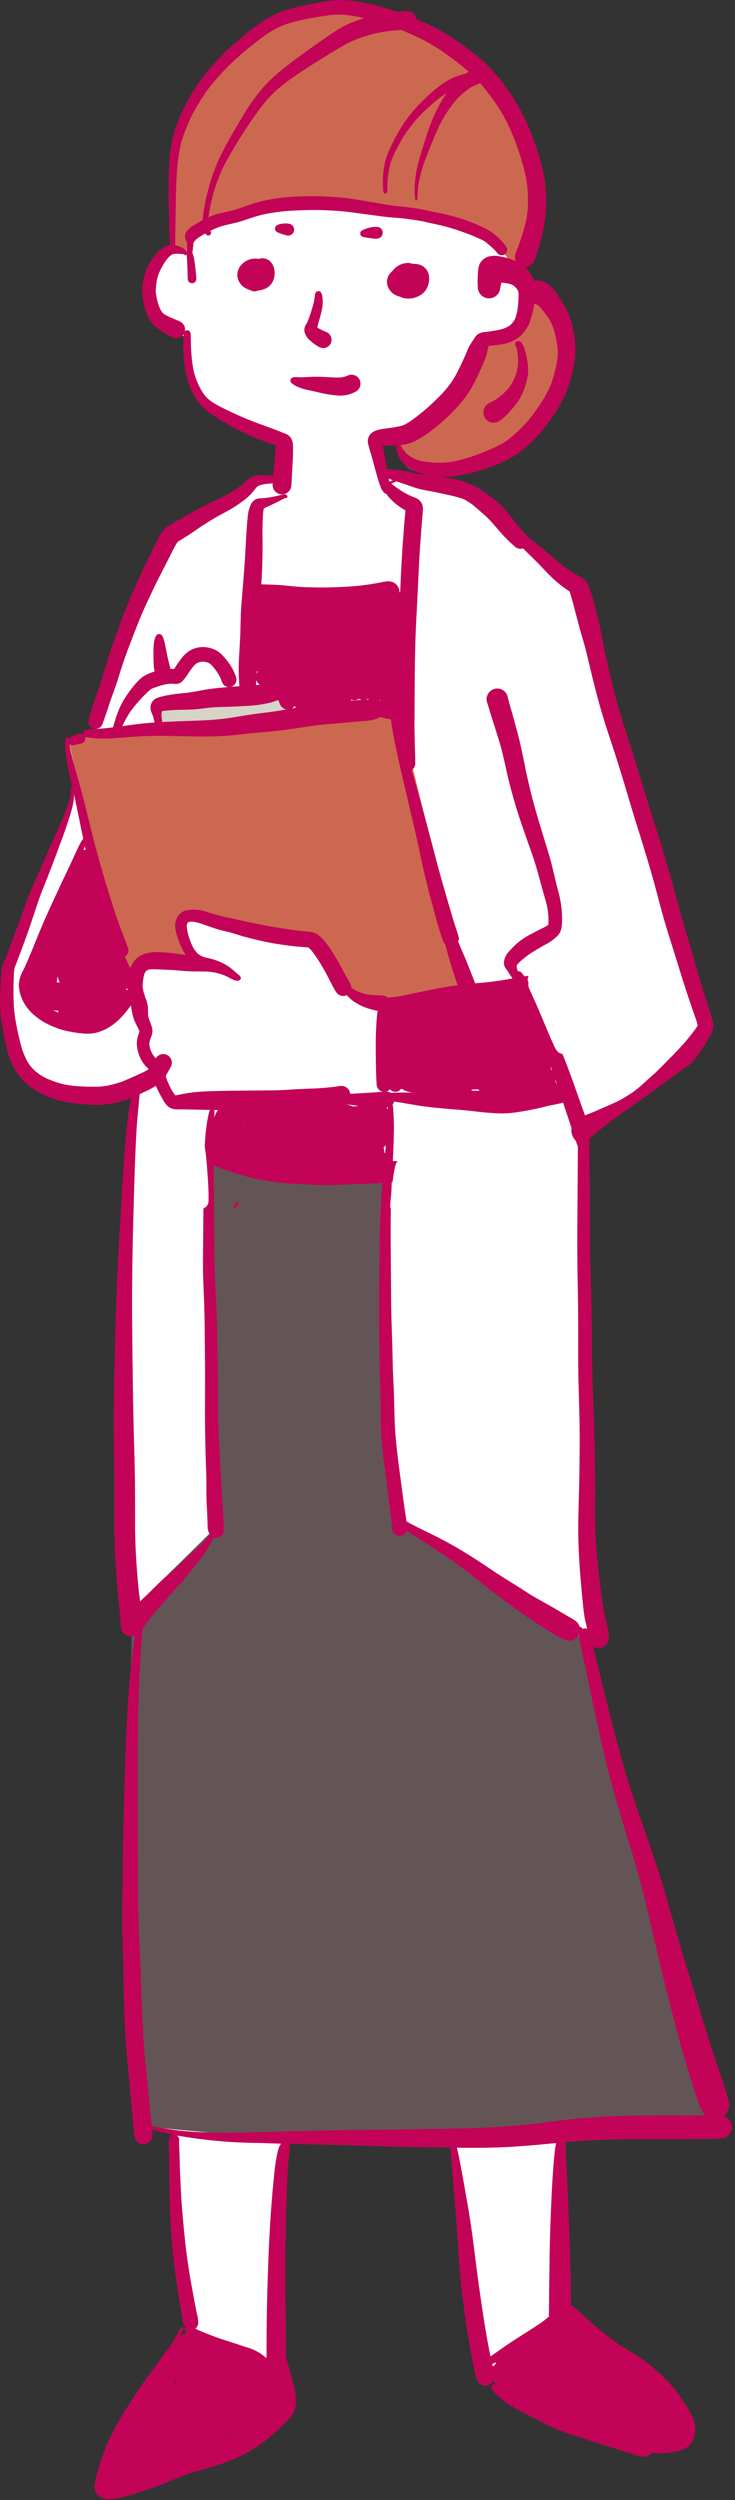
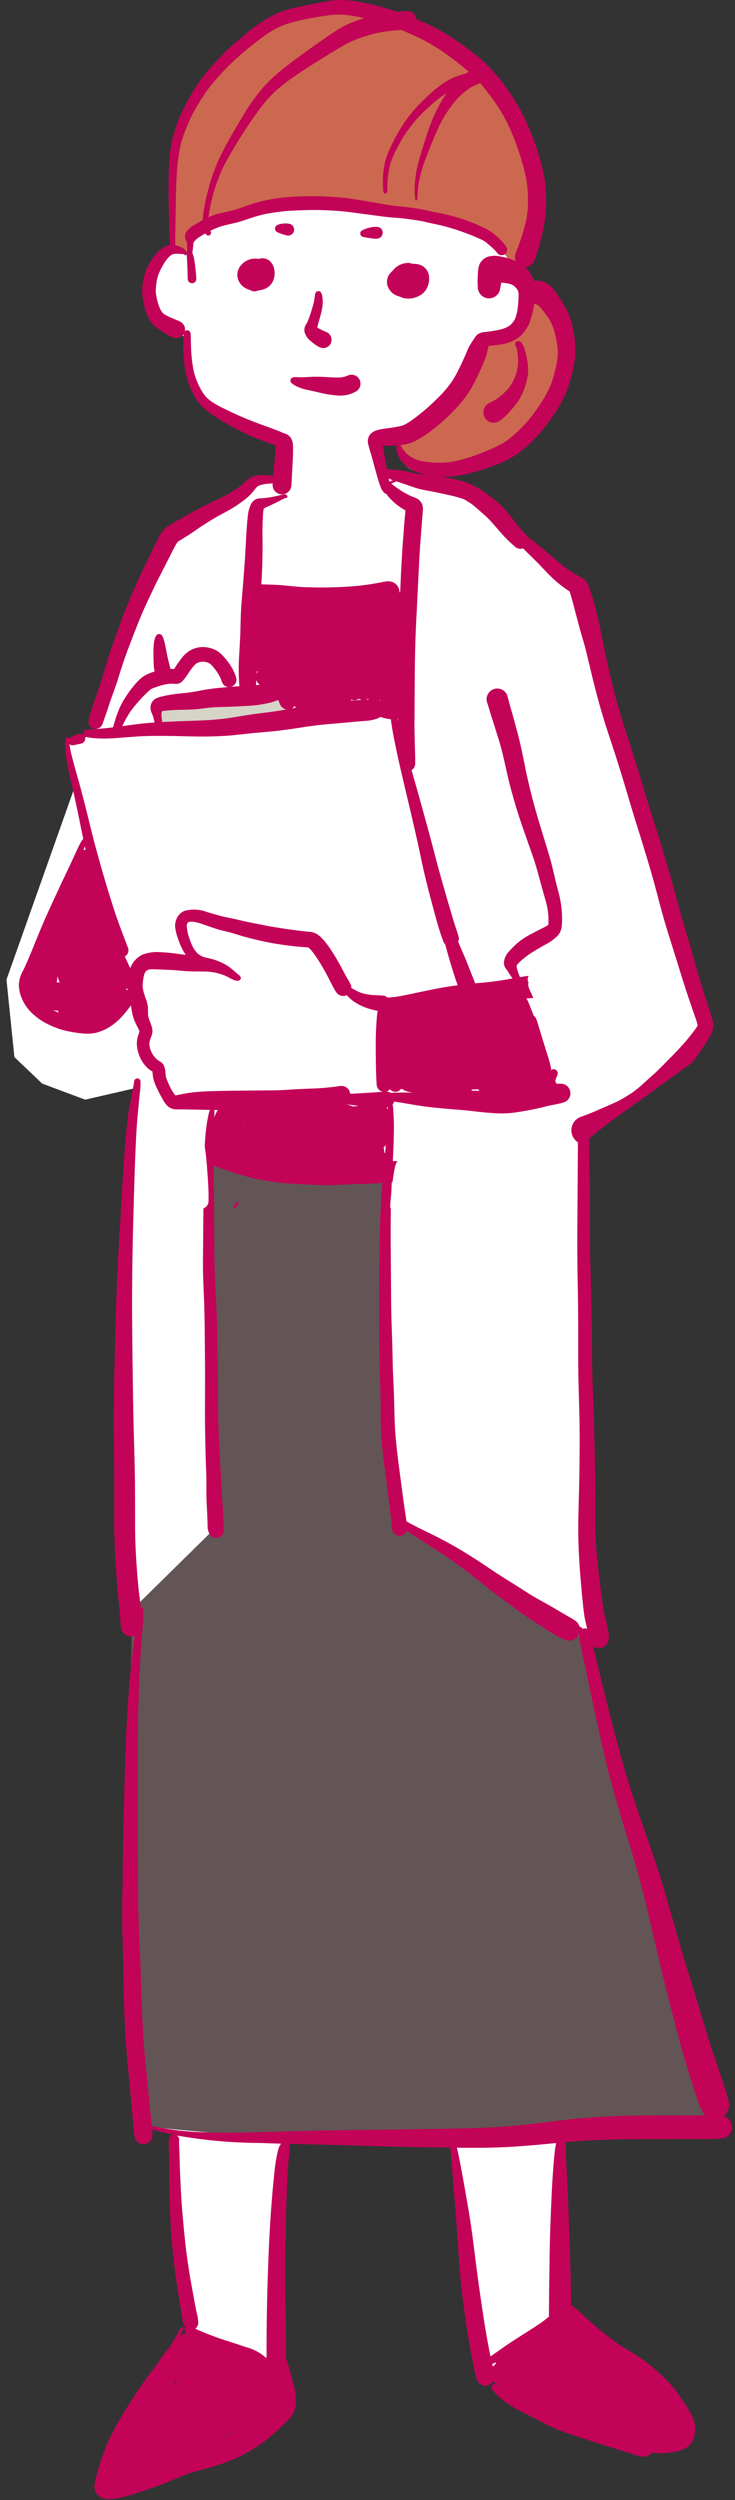
<svg xmlns="http://www.w3.org/2000/svg" width="126" height="428" viewBox="0 0 126 428" fill="none">
  <rect x="0" y="0" width="126" height="428" fill="#333333" stroke="none" />
  <g clip-path="url(#a)">
    <path d="m32.964 43.345-3.632-.89.108-18.212s10.834-19.5 19.54-21.29c8.706-1.79 16.447-1.206 21.847 1.317 5.4 2.523 18.144 13.542 19.413 16.624 1.269 3.082 1.5 13.953 1.592 18.409.092 4.456-4.582 6.826-4.582 6.826s-2.5-7.442-8.267-7.454c-5.767-.012-20.663-5.3-29.018-3.821a60.78 60.78 0 0 0-12.451 3.267l-4.32 2.534-.23 2.69ZM91.818 49.911l-1.936 4.116-2.277 3.87-5.4.49-4.072 8.423-10.18 7.813s.144 5.108 2.928 5.943 11.233-1.15 13.661-2.037c2.428-.887 11.63-8.858 11.821-12.6.191-3.742 1.228-8.218 0-11.216a11.3 11.3 0 0 0-4.545-4.802" fill="#CC684F" />
    <path d="m65.668 80.76-.934-5.788 5.43-1.264L80.85 62.72l1.36-4.333 6.723-2.736.956-7.583-4.565-6.142-6.343-3.25-26.808-4.055-19.35 5.233-.731 3.573-3.925-.455-2.941 5.043 1.556 6.7 5.205 3.18.836 7.441 3.1 4.577 12.495 6.127v5.92l-4.546.79-14.98 8.95-12.71 33.907-4.29 1.731.888 7.474-11.671 32.903 1.36 13.258 4.767 4.542 7.367 2.747 8.875-2.043-1.656 22.563-.875 42.787 1.728 24 1.2 3.948-1.567 42.068 2.4 42.475 5.359 1.439.895 24.352 2.109 11.964 14.613 5.057 1.368-41.4 28.078.558 6.346 40.843 4.473-.927 7.683-9.962v-31.612l26.937-.972-5.057-18.379-13.712-47.845-3.308-16.298 2.139-2.4-2.239-15.539-.44-69.814 18.624-12.85 1.945-6.177-18.476-61.522-3.406-12.028L86.91 89.894l-10.146-7.239-11.096-1.896Z" fill="#fff" />
    <path d="m65.874 199.573 1.717 60.784 32.9 20.521 7.615 27.942 14.459 54.58-63.549 3.849-34.308-3.19-2.86-51.638.826-36.853 14.08-13.841-.573-63.789 29.693 1.635Z" fill="#635555" />
-     <path d="m21.26 167.711-2.979-11.912-6.39-28.459 4.291-1.731 52.027-4.307L80.29 169.68l-14.317 2.522-7.152-3.479-5.944-8.459-20.9-3.68-.544 1.736 1.062 5.882h-7.25l-3.986 3.509Z" fill="#CC684F" />
    <path d="m27.811 124.787-.835-4.157 21.446-2.087 1.371 4.28-21.982 1.964Z" fill="#D6D4C7" />
    <path d="M29.629 57.788a8.427 8.427 0 0 1-1.286-.692c-.407-.25-.81-.51-1.2-.782a4.82 4.82 0 0 1-1.476-1.508 8.084 8.084 0 0 1-.585-1.287c-.159-.439-.29-.887-.394-1.341a12.282 12.282 0 0 1-.266-1.435 10.833 10.833 0 0 1-.055-.806 7.5 7.5 0 0 1 .039-.8c.036-.423.093-.843.173-1.26.047-.241.1-.478.156-.715a6.94 6.94 0 0 1 .224-.68c.243-.627.55-1.229.916-1.794.23-.365.49-.712.75-1.054.384-.49.845-.914 1.366-1.255.322-.225.69-.374 1.078-.435.316-.04.636-.03.949.032.353.073.697.187 1.025.339.425.19.887.5.9 1.015a.471.471 0 0 1 .034.172.2.2 0 0 1-.4.016l-.06-.008c-.277 0-.55-.04-.827-.062l-.052-.005a.312.312 0 0 0 .052.005 8.547 8.547 0 0 0-.681.005c-.075.005-.15.015-.224.029-.055.013-.11.026-.165.044-.055.018-.094.039-.138.06-.044.02-.078.044-.114.068a4.42 4.42 0 0 0-.28.219 6.243 6.243 0 0 0-.4.417c-.11.133-.214.269-.312.407-.29.43-.548.882-.793 1.339-.156.326-.305.652-.436.99a9.207 9.207 0 0 0-.258.94c-.073.42-.127.84-.161 1.263-.016.277-.021.55-.014.829.034.27.07.538.115.806.1.459.214.91.357 1.359.086.232.18.462.284.692.076.138.154.276.24.41.053.075.107.149.165.22.029.033.06.06.089.087.057.047.114.09.175.136l.143.1-.032-.023c.165.1.334.19.5.279.3.144.605.28.913.407.378.162.77.305 1.14.49.356.16.64.445.8.8a1.515 1.515 0 0 1 0 1.17 1.5 1.5 0 0 1-1.394.908c-.197 0-.391-.038-.574-.11" fill="#C30358" />
    <path d="M46.732 83.015c.064-2.214.4-4.413.57-6.62v-.122a8.684 8.684 0 0 0-.386-.16 90.414 90.414 0 0 1-2.642-.948c-1-.392-1.978-.835-2.932-1.328a34.727 34.727 0 0 1-5.849-3.48 7.958 7.958 0 0 1-1.75-1.874 12.766 12.766 0 0 1-1.217-2.39 13.8 13.8 0 0 1-.7-2.361A21.19 21.19 0 0 1 31.5 61.1v.049c0-.036-.005-.075-.005-.114 0-.04 0-.06-.008-.092a.635.635 0 0 1 0-.073c-.019-.131-.02-.27-.026-.4a25.27 25.27 0 0 1-.016-1.907c.005-.277.013-.554.023-.83-.004-.234.01-.469.045-.7a.578.578 0 0 1 1.145 0c.028.206.042.415.042.624.01.279.02.56.023.842.016.54.026 1.08.055 1.618.06 1.049.184 2.094.371 3.128 0 .029.013.055.018.084 0-.02-.008-.037-.01-.053.112.506.25 1.007.415 1.5l-.008-.032c.178.478.373.942.595 1.4.188.368.383.725.605 1.078.154.22.313.433.483.639l-.008-.013c.133.144.27.282.41.417.221.193.454.374.694.546.53.339 1.075.642 1.633.932l.094.047-.025-.014a61.169 61.169 0 0 0 5.603 2.482c.88.334 1.766.65 2.651.97.41.15.812.316 1.22.465.364.136.716.295 1.074.452.3.07.585.198.837.376.263.2.47.466.6.77.136.362.204.747.2 1.134.02.754 0 1.508-.039 2.259-.068 1.446-.15 2.89-.232 4.333a1.69 1.69 0 0 1-.472 1.14 1.612 1.612 0 0 1-2.752-1.14M65.922 84.406a2.4 2.4 0 0 1-.673-1.04c-.237-.612-.44-1.235-.608-1.869-.365-1.257-.686-2.525-1.046-3.785a15.256 15.256 0 0 1-.517-1.884 1.85 1.85 0 0 1 .475-1.566c.343-.32.763-.544 1.219-.652a13.505 13.505 0 0 1 1.774-.305 34.804 34.804 0 0 0 1.547-.245 8.614 8.614 0 0 0 .942-.225 6 6 0 0 0 .428-.185c.279-.15.548-.315.814-.485.99-.69 1.941-1.434 2.849-2.23l-.011.01.016-.013.125-.109-.115.1a40.542 40.542 0 0 0 2.924-2.837c.51-.58.989-1.188 1.435-1.819.406-.64.778-1.301 1.112-1.982.412-.83.809-1.665 1.174-2.515.2-.457.368-.924.605-1.362.186-.347.394-.68.61-1.012.157-.234.309-.475.473-.707.108-.162.24-.307.394-.428.278-.197.597-.328.934-.383.224-.042.459-.049.683-.073a13.4 13.4 0 0 0 .63-.086 35.25 35.25 0 0 0 1.389-.238c.266-.06.524-.13.783-.214.22-.083.44-.175.657-.273.13-.07.256-.144.38-.225.07-.052.139-.107.2-.162.076-.073.15-.146.22-.22.11-.13.212-.267.31-.4a7.75 7.75 0 0 0 .2-.335c.048-.1.093-.206.137-.313.1-.334.19-.673.267-1.014.09-.527.154-1.054.193-1.586.039-.532.052-1.07.029-1.6l-.016-.123c-.013-.047-.03-.094-.042-.14-.026-.066-.052-.13-.081-.194-.03-.063-.068-.115-.1-.17a3.497 3.497 0 0 0-.156-.2l-.3-.3c-.071-.055-.141-.112-.214-.164a1.593 1.593 0 0 0-.094-.058 9.257 9.257 0 0 0-.274-.112 7.134 7.134 0 0 0-.563-.156c-.344-.058-.691-.1-1.038-.13h-.078c-.068.421-.141.847-.23 1.27a1.928 1.928 0 0 1-3.222.85 2 2 0 0 1-.566-1.362c-.04-.67-.04-1.341 0-2.01.009-.52.067-1.035.172-1.543a2.435 2.435 0 0 1 1.725-1.69 4.133 4.133 0 0 1 1.756-.037c.625.1 1.242.248 1.845.443a8.062 8.062 0 0 1 1.727.78c.325.196.633.42.919.67.332.314.624.668.868 1.054.415.644.7 1.363.84 2.116a6.364 6.364 0 0 1-.032 2.027 24.966 24.966 0 0 1-.344 2.158c-.14.75-.352 1.485-.634 2.194a6.757 6.757 0 0 1-1.411 2.082 5.758 5.758 0 0 1-2.15 1.265c-.684.21-1.388.35-2.1.42-.435.055-.88.09-1.32.144-.141.566-.267 1.134-.428 1.693a14.65 14.65 0 0 1-.675 1.72 41.875 41.875 0 0 1-.783 1.705 36.6 36.6 0 0 1-.973 1.915 16.529 16.529 0 0 1-1.082 1.664 24.932 24.932 0 0 1-2.646 3.005c-.832.83-1.71 1.612-2.632 2.34a20.609 20.609 0 0 1-3.063 2.077 7.389 7.389 0 0 1-1.568.64 9.326 9.326 0 0 1-1.654.26c-.507.036-1.01.058-1.516.06-.2 0-.4-.005-.605-.01-.162 0-.324-.009-.483-.01.089.8.248 1.585.37 2.376.144.934.314 1.863.5 2.79-.007-.043-.017-.082-.025-.12.092.432.18.865.274 1.3.039.187.086.373.133.56.081.24.148.485.2.733a.594.594 0 0 1-.354.624.784.784 0 0 1-.287.055.93.93 0 0 1-.55-.193M32.18 47.75c-.033-1.13-.053-2.258-.124-3.382v.008a.227.227 0 0 1 0-.042.067.067 0 0 0 0-.021l-.032-.478V43.775v.036a4.857 4.857 0 0 0-.029-.276s0 .01.005.015a.494.494 0 0 1 .182-.48.508.508 0 0 1 .657.045c.12.138.203.304.243.483.056.164.105.33.144.5.086.376.138.762.19 1.143.113.834.195 1.673.245 2.515a.738.738 0 1 1-1.476 0M54.698 59.407a8.566 8.566 0 0 1-1.527-1.1l.125.107a2.973 2.973 0 0 1-1.09-1.586 1.7 1.7 0 0 1 .191-1.171c.091-.16.188-.316.277-.475.159-.344.284-.7.409-1.06l-.039.11c.308-.857.57-1.73.783-2.616.06-.337.1-.673.151-1.012.014-.182.067-.36.156-.52l.008-.007a.529.529 0 0 1 .363-.238.076.076 0 0 1-.013.008.543.543 0 0 1 .164 0 .053.053 0 0 0-.013-.008c.514.058.6.788.65 1.187a5.986 5.986 0 0 1-.073 1.755c-.177 1.047-.524 2.048-.782 3.074-.016.075-.026.149-.039.22.2.124.4.236.6.343.321.154.647.295.975.44a1.442 1.442 0 0 1 .756 1.87 1.405 1.405 0 0 1-1.313.858c-.251 0-.499-.063-.72-.182M43.993 49.546a2.521 2.521 0 0 1-1.662-1.573 2.431 2.431 0 0 1-.18-.715 1.368 1.368 0 0 1-.021-.313c.01-.294.069-.584.177-.858.126-.285.313-.54.55-.743.22-.202.473-.363.749-.475.24-.115.494-.195.756-.237.265-.038.536-.008.786.088.029.005.06.01.088.02.288.078.553.222.775.421a2 2 0 0 1 .681 1.8 2.124 2.124 0 0 1-.1.422 2.79 2.79 0 0 1-.125.465 2.485 2.485 0 0 1-2.1 1.748 1.706 1.706 0 0 1-.376-.045M67.606 50.404a2.727 2.727 0 0 1-1.122-1.352 2.284 2.284 0 0 1 .335-2.19 3.38 3.38 0 0 1 1.711-1.131 3.173 3.173 0 0 1 1.46-.034c.265-.005.53.03.784.107a1.9 1.9 0 0 1 .783.472 2.1 2.1 0 0 1 .535.99 3 3 0 0 1-1.226 3.04 2.839 2.839 0 0 1-1.688.533 2.992 2.992 0 0 1-1.57-.436" fill="#C30358" />
    <path d="m42.838 49.65-.036-.024a3.24 3.24 0 0 1-1.132-.569 2.667 2.667 0 0 1-.97-1.7 2.536 2.536 0 0 1 .65-1.988 3.187 3.187 0 0 1 2.814-1.075c.055.008.11.016.165.026.141-.036.282-.065.426-.088a1.925 1.925 0 0 1 1.416.383c.442.377.736.897.83 1.47a3.287 3.287 0 0 1-.2 2.02 2.586 2.586 0 0 1-1.518 1.394 4.318 4.318 0 0 1-1.075.24 1.45 1.45 0 0 1-.188.075c-.132.047-.27.07-.41.071a1.424 1.424 0 0 1-.767-.24M69.906 51.114c-.4.001-.797-.08-1.166-.237a3.45 3.45 0 0 1-1.732-1.649 2.941 2.941 0 0 1 1.017-3.574c.362-.264.774-.45 1.211-.55a2.444 2.444 0 0 1 1.54.081c.093-.008.187-.013.281-.016.474.007.939.13 1.354.358a2.347 2.347 0 0 1 1.134 1.75 3.62 3.62 0 0 1-.034 1.1c-.08.378-.214.743-.4 1.082a2.748 2.748 0 0 1-.744.864 4.272 4.272 0 0 1-1.224.631c-.394.117-.804.17-1.215.159l-.022.001ZM57.943 67.712a17.944 17.944 0 0 1-3.178-.5c-.443-.1-.887-.208-1.333-.305-.428-.09-.861-.169-1.28-.284a7.037 7.037 0 0 1-1.4-.529 3.773 3.773 0 0 1-.723-.462.573.573 0 0 1 .128-1c.148-.056.306-.082.464-.076.313.008.627.034.94.032.775 0 1.544-.068 2.319-.09.722-.022 1.446.02 2.168.061.764.045 1.53.091 2.3.06.146-.013.289-.032.436-.058.193-.045.38-.1.568-.162.1-.039.209-.08.31-.125a1.537 1.537 0 0 1 1.376 2.742c-.845.478-1.8.724-2.771.712-.107 0-.217 0-.324-.008" fill="#C30358" />
    <path d="M32.168 45.22c0 .013.005.023.008.036a9.822 9.822 0 0 1-.081-1.83 76.75 76.75 0 0 0-.047-1.961.145.145 0 0 0-.005-.034 1.5 1.5 0 0 1 .08-1.97c.32-.353.695-.653 1.11-.887a21.713 21.713 0 0 1 2.112-1.192c.693-.35 1.421-.626 2.173-.822.759-.188 1.529-.33 2.286-.524a26.91 26.91 0 0 0 1.625-.493c.644-.232 1.289-.475 1.943-.684.683-.22 1.372-.4 2.07-.548a30.56 30.56 0 0 1 4.356-.6l.118-.008a.197.197 0 0 1 .042 0h-.013a56.731 56.731 0 0 1 7.354.023h-.023c.025 0 .05.002.075.005h.062c.77.052 1.54.12 2.309.227.754.1 1.505.224 2.257.352.752.128 1.513.25 2.27.378.757.128 1.513.279 2.272.39 1.315.2 2.642.293 3.96.48.644.095 1.289.189 1.93.314.643.125 1.274.273 1.91.406.723.146 1.456.274 2.177.443.757.178 1.5.387 2.244.62a30.705 30.705 0 0 1 4.325 1.713 8.013 8.013 0 0 1 1.69 1.05c.368.325.73.653 1.07 1.008.36.36.69.75.984 1.166a.942.942 0 0 1-1.48 1.143c-.137-.15-.26-.305-.39-.46a7.878 7.878 0 0 0-.558-.567c-.212-.183-.428-.365-.64-.548a9.252 9.252 0 0 0-.63-.511c-.153-.1-.312-.182-.474-.266a35.707 35.707 0 0 0-3.436-1.4c.044.013.086.029.127.042l-.494-.171a36.524 36.524 0 0 0-3.152-.932c-.522-.125-1.05-.232-1.576-.344-.527-.112-1.046-.24-1.568-.355-.731-.141-1.463-.247-2.2-.354a34.384 34.384 0 0 0-2.194-.245c-.777-.063-1.552-.12-2.327-.22l-2.283-.3c-1.852-.231-3.694-.536-5.554-.677-1.367-.084-2.74-.167-4.106-.16a77.632 77.632 0 0 0-4.245.139c.055 0 .107-.008.162-.013a36.259 36.259 0 0 0-4.244.548c-.644.14-1.284.3-1.915.5-.668.209-1.328.439-1.991.66-1.338.443-2.742.63-4.08 1.075-.488.183-.965.39-1.435.616-.07.033-.141.069-.21.1l-.027.015.016-.008c-.649.329-1.278.695-1.884 1.097a6.478 6.478 0 0 0-.373.287c-.023.02-.045.045-.068.068-.128.149-.256.3-.39.44-.044.275-.067.554-.1.83-.035.348-.085.692-.132 1.036-.047.344-.091.663-.133.995-.04.305-.063.616-.125.915 0-.013.005-.023.008-.036a.276.276 0 0 1-.545 0" fill="#C30358" />
    <path d="M49.266 40.32a6.315 6.315 0 0 1-1.046-.294 5.717 5.717 0 0 1-.738-.3l.016.008a.685.685 0 0 1 0-1.195l-.016.008.042-.024h.008a3.873 3.873 0 0 1 2.01-.222 1.028 1.028 0 0 1 .873 1.148 1.047 1.047 0 0 1-.99.887.832.832 0 0 1-.158-.016M63.105 40.713l-.556-.084a1.312 1.312 0 0 1-.448-.117.6.6 0 0 1 .02-1.093.854.854 0 0 0 .087-.042c.297-.152.61-.27.934-.353.52-.148 1.06-.21 1.6-.18a1.01 1.01 0 0 1 0 2c-.12.02-.242.03-.363.029a8.667 8.667 0 0 1-1.273-.162" fill="#C30358" />
-     <path d="M89.313 45.607a1.7 1.7 0 0 1-.812-.712 1.774 1.774 0 0 1-.172-1.317 9.08 9.08 0 0 1 .457-1.255c.128-.333.252-.667.373-1 .034-.1.071-.2.1-.3.367-1.076.676-2.17.926-3.279.12-.618.224-1.237.284-1.865a30.45 30.45 0 0 0-.013-3.3 20.5 20.5 0 0 0-.28-2.155 46.41 46.41 0 0 0-1.357-4.839 41.761 41.761 0 0 0-1.845-4.506c-.253-.5-.516-1-.793-1.492a24.516 24.516 0 0 0-.889-1.425l-.034-.051a2.223 2.223 0 0 1-.047-.071c.013.024.028.045.044.068a42.244 42.244 0 0 0-2.813-3.724l-.01-.011-.008-.01a27.54 27.54 0 0 0-1.784-1.832 59.502 59.502 0 0 0-4.855-3.772 37.24 37.24 0 0 0-3.525-2.077 81.41 81.41 0 0 0-2.619-1.195 41.339 41.339 0 0 0-2.629-1.033 50.42 50.42 0 0 0-5.406-1.529l.064.012-.077-.014-.029-.008.029.008a33.564 33.564 0 0 0-2.379-.386c-.284-.019-.569-.039-.853-.045-.357 0-.712.01-1.069.026-1.6.151-3.183.428-4.761.728-.686.149-1.37.3-2.051.477-.642.165-1.27.374-1.894.587-.355.141-.7.295-1.043.461-.59.316-1.167.653-1.733 1.015a61.183 61.183 0 0 0-4.928 3.899l.021-.021-.034.032a1.245 1.245 0 0 1-.035.031 40.722 40.722 0 0 0-1.784 1.693 69.75 69.75 0 0 0-1.847 1.969c-.363.42-.72.843-1.069 1.274-.368.451-.7.934-1.041 1.406l.005-.005a38.085 38.085 0 0 0-2.236 3.757 37.035 37.035 0 0 0-1.388 3.311c-.123.363-.24.725-.352 1.093-.112.368-.182.731-.263 1.1a37.907 37.907 0 0 0-.559 4.534l.008-.094c-.131 2.1-.154 4.2-.193 6.3-.019 1.06-.039 2.122-.052 3.181-.01.942-.045 1.894 0 2.833a.39.39 0 0 1 .052.258.42.42 0 0 1-.782.13 1.055 1.055 0 0 1-.141-.415 6.057 6.057 0 0 1-.081-.78c-.032-.592-.052-1.187-.073-1.779a370.49 370.49 0 0 1-.091-3.332c-.052-2.332-.086-4.665 0-7 .042-1.093.1-2.194.24-3.28.071-.548.16-1.088.258-1.63.112-.55.255-1.092.43-1.625.333-1.076.731-2.13 1.192-3.157a36.671 36.671 0 0 1 1.615-3.144 31.607 31.607 0 0 1 1.889-2.869 34.198 34.198 0 0 1 2.271-2.72 35.281 35.281 0 0 1 2.225-2.285c.853-.793 1.746-1.544 2.64-2.293a26.45 26.45 0 0 1 5.5-3.744 14.823 14.823 0 0 1 1.65-.614c.5-.164 1-.324 1.507-.454A63.907 63.907 0 0 1 55.431.287C55.988.196 56.542.1 57.099.061a16.715 16.715 0 0 1 1.843-.052c.592.026 1.18.081 1.764.165a40.25 40.25 0 0 1 6.815 1.664c1.106.368 2.193.77 3.271 1.213 1.038.428 2.084.85 3.091 1.348a33.016 33.016 0 0 1 2.928 1.615c.965.611 1.9 1.261 2.823 1.936.882.65 1.766 1.3 2.6 2.012a25.419 25.419 0 0 1 2.465 2.413c.775.88 1.502 1.802 2.178 2.76a35.44 35.44 0 0 1 1.813 2.781c.565.966 1.082 1.96 1.547 2.977.467 1.01.872 2.043 1.265 3.081.4 1.056.741 2.144 1.054 3.23.315 1.083.574 2.182.777 3.292.094.522.138 1.054.18 1.581.044.576.081 1.156.091 1.732a24.451 24.451 0 0 1-.13 3.465 34.913 34.913 0 0 1-1.558 6.485 5.71 5.71 0 0 1-.461 1.135 1.732 1.732 0 0 1-1.487.845c-.225 0-.448-.044-.655-.133" fill="#C30358" />
+     <path d="M89.313 45.607a1.7 1.7 0 0 1-.812-.712 1.774 1.774 0 0 1-.172-1.317 9.08 9.08 0 0 1 .457-1.255c.128-.333.252-.667.373-1 .034-.1.071-.2.1-.3.367-1.076.676-2.17.926-3.279.12-.618.224-1.237.284-1.865a30.45 30.45 0 0 0-.013-3.3 20.5 20.5 0 0 0-.28-2.155 46.41 46.41 0 0 0-1.357-4.839 41.761 41.761 0 0 0-1.845-4.506c-.253-.5-.516-1-.793-1.492a24.516 24.516 0 0 0-.889-1.425l-.034-.051a2.223 2.223 0 0 1-.047-.071c.013.024.028.045.044.068a42.244 42.244 0 0 0-2.813-3.724l-.01-.011-.008-.01a27.54 27.54 0 0 0-1.784-1.832 59.502 59.502 0 0 0-4.855-3.772 37.24 37.24 0 0 0-3.525-2.077 81.41 81.41 0 0 0-2.619-1.195 41.339 41.339 0 0 0-2.629-1.033 50.42 50.42 0 0 0-5.406-1.529l.064.012-.077-.014-.029-.008.029.008a33.564 33.564 0 0 0-2.379-.386c-.284-.019-.569-.039-.853-.045-.357 0-.712.01-1.069.026-1.6.151-3.183.428-4.761.728-.686.149-1.37.3-2.051.477-.642.165-1.27.374-1.894.587-.355.141-.7.295-1.043.461-.59.316-1.167.653-1.733 1.015a61.183 61.183 0 0 0-4.928 3.899l.021-.021-.034.032a1.245 1.245 0 0 1-.035.031 40.722 40.722 0 0 0-1.784 1.693 69.75 69.75 0 0 0-1.847 1.969c-.363.42-.72.843-1.069 1.274-.368.451-.7.934-1.041 1.406l.005-.005a38.085 38.085 0 0 0-2.236 3.757 37.035 37.035 0 0 0-1.388 3.311c-.123.363-.24.725-.352 1.093-.112.368-.182.731-.263 1.1a37.907 37.907 0 0 0-.559 4.534l.008-.094c-.131 2.1-.154 4.2-.193 6.3-.019 1.06-.039 2.122-.052 3.181-.01.942-.045 1.894 0 2.833a.39.39 0 0 1 .052.258.42.42 0 0 1-.782.13 1.055 1.055 0 0 1-.141-.415 6.057 6.057 0 0 1-.081-.78c-.032-.592-.052-1.187-.073-1.779a370.49 370.49 0 0 1-.091-3.332c-.052-2.332-.086-4.665 0-7 .042-1.093.1-2.194.24-3.28.071-.548.16-1.088.258-1.63.112-.55.255-1.092.43-1.625.333-1.076.731-2.13 1.192-3.157a36.671 36.671 0 0 1 1.615-3.144 31.607 31.607 0 0 1 1.889-2.869 34.198 34.198 0 0 1 2.271-2.72 35.281 35.281 0 0 1 2.225-2.285c.853-.793 1.746-1.544 2.64-2.293a26.45 26.45 0 0 1 5.5-3.744 14.823 14.823 0 0 1 1.65-.614c.5-.164 1-.324 1.507-.454C55.988.196 56.542.1 57.099.061a16.715 16.715 0 0 1 1.843-.052c.592.026 1.18.081 1.764.165a40.25 40.25 0 0 1 6.815 1.664c1.106.368 2.193.77 3.271 1.213 1.038.428 2.084.85 3.091 1.348a33.016 33.016 0 0 1 2.928 1.615c.965.611 1.9 1.261 2.823 1.936.882.65 1.766 1.3 2.6 2.012a25.419 25.419 0 0 1 2.465 2.413c.775.88 1.502 1.802 2.178 2.76a35.44 35.44 0 0 1 1.813 2.781c.565.966 1.082 1.96 1.547 2.977.467 1.01.872 2.043 1.265 3.081.4 1.056.741 2.144 1.054 3.23.315 1.083.574 2.182.777 3.292.094.522.138 1.054.18 1.581.044.576.081 1.156.091 1.732a24.451 24.451 0 0 1-.13 3.465 34.913 34.913 0 0 1-1.558 6.485 5.71 5.71 0 0 1-.461 1.135 1.732 1.732 0 0 1-1.487.845c-.225 0-.448-.044-.655-.133" fill="#C30358" />
    <path d="M65.736 32.865a3.963 3.963 0 0 1-.08-.735c-.022-.35-.028-.7-.033-1.045.006-.703.062-1.405.167-2.1.044-.341.1-.682.161-1.021.067-.343.16-.68.279-1.008.11-.335.251-.66.38-.988.058-.143.125-.282.189-.422.071-.158.136-.321.214-.48.3-.62.594-1.248.935-1.85.376-.664.765-1.315 1.183-1.954a22.19 22.19 0 0 1 2.6-3.251 44.325 44.325 0 0 1 1.555-1.542c.5-.473 1.01-.935 1.548-1.36.533-.421 1.09-.813 1.666-1.172.31-.191.627-.367.955-.53a8.142 8.142 0 0 1 1.025-.405 17.96 17.96 0 0 1 1.866-.526.976.976 0 1 1 .392 1.911c-.145.024-.288.053-.431.08-.605.124-1.203.28-1.792.468a8.22 8.22 0 0 0-.816.34c-.5.26-.986.546-1.455.859-.382.262-.754.535-1.121.816-.367.28-.689.563-1.028.85-.495.438-.992.876-1.461 1.345-.267.261-.528.526-.783.794-.22.227-.426.464-.637.7-.253.306-.5.612-.746.927-.246.315-.464.629-.7.946l.044-.066c-.326.489-.662.975-.955 1.485a48.32 48.32 0 0 0-.893 1.628l.008-.02c-.162.334-.329.664-.474 1-.17.38-.328.763-.476 1.154-.068.226-.134.448-.189.682-.055.234-.106.488-.156.732 0-.02.009-.04.014-.06-.06.329-.119.654-.163.984-.044.33-.075.658-.1.988a26.96 26.96 0 0 0-.022 1.025c.018.274.005.549-.039.82a.324.324 0 0 1-.636 0" fill="#C30358" />
    <path d="M71.233 34.24a.572.572 0 0 1-.05-.211 8.159 8.159 0 0 1-.063-.566c-.035-.378-.037-.76-.044-1.137 0-.36.02-.719.058-1.076.04-.442.095-.877.154-1.317.105-.735.258-1.462.458-2.176.226-.827.471-1.65.724-2.47.462-1.5.943-2.99 1.5-4.457a25.544 25.544 0 0 1 2.178-4.264 15.518 15.518 0 0 1 2.36-2.878 9.054 9.054 0 0 1 1.5-1.2 7.54 7.54 0 0 1 .811-.431c.318-.158.652-.284.995-.374a1.268 1.268 0 0 1 1.5 1.716c-.134.3-.375.539-.675.673-.524.262-1.08.453-1.608.708a6.122 6.122 0 0 0-.5.3c-.416.289-.817.6-1.2.932l.026-.026c-.378.339-.739.686-1.086 1.054a26.259 26.259 0 0 0-1.5 1.949c-.249.376-.5.752-.72 1.148-.246.435-.477.875-.708 1.317a63.182 63.182 0 0 0-1.419 3.283c-.456 1.124-.9 2.25-1.316 3.39-.138.427-.275.849-.39 1.285-.128.469-.232.94-.34 1.415 0-.015.007-.031.011-.046-.06.339-.128.675-.169 1.014-.05.385-.09.768-.123 1.157-.022.35-.04.7-.07 1.054a.493.493 0 0 0 0 .057v.027a.175.175 0 0 1-.168.229.149.149 0 0 1-.134-.082M35.32 40.141a2.454 2.454 0 0 1-.4-.92 5.739 5.739 0 0 1-.143-1.87c.06-.694.155-1.384.287-2.068.112-.574.221-1.147.354-1.719.133-.572.287-1.156.447-1.732.289-1.067.681-2.113 1.062-3.152a26.737 26.737 0 0 1 1.354-2.94c1.023-2 2.16-3.92 3.336-5.83a31.175 31.175 0 0 1 3.8-5.289 30.125 30.125 0 0 1 2.534-2.37c.875-.72 1.774-1.4 2.682-2.083 1.743-1.3 3.527-2.55 5.317-3.793a71.91 71.91 0 0 1 1.375-.929c.436-.301.888-.579 1.354-.832a18.202 18.202 0 0 1 1.563-.73 30.194 30.194 0 0 1 1.716-.619c.485-.159.971-.313 1.461-.454a17.154 17.154 0 0 1 1.672-.38 30.4 30.4 0 0 1 2.912-.413 29.23 29.23 0 0 1 1.818-.117 1.59 1.59 0 0 1 1.125 2.716 1.654 1.654 0 0 1-1.125.464c-.461.026-.921.045-1.382.073l.212-.016c-1.262.081-2.518.234-3.762.457-1.06.246-2.106.546-3.135.9a21.82 21.82 0 0 0-2.119.887c-1.461.786-2.873 1.662-4.281 2.541-1.39.864-2.773 1.735-4.14 2.64-.658.452-1.318.9-1.96 1.38a29.08 29.08 0 0 0-1.81 1.464c-.254.24-.507.48-.762.717s-.494.511-.736.77c-.478.556-.957 1.11-1.388 1.7-.474.652-.939 1.306-1.4 1.972a81.783 81.783 0 0 0-4.756 7.775c-.277.58-.546 1.16-.779 1.758-.256.652-.5 1.31-.728 1.972a41.631 41.631 0 0 0-.481 1.67 44.126 44.126 0 0 0-.409 1.771c-.123.715-.262 1.427-.314 2.152v.548c.016.214.045.426.086.636.034.15.07.3.113.44l.038.09.026.041.086.088a.478.478 0 0 1-.341.82.473.473 0 0 1-.381-.186M75.151 81.575c-.5-.034-.991-.1-1.487-.175a9.644 9.644 0 0 1-2.784-.835 6.03 6.03 0 0 1-2.168-1.782 3.783 3.783 0 0 1-.6-1.242c-.122-.428-.341-1.137.128-1.435a.292.292 0 0 1 .347.044c.159.193.296.403.41.627.156.224.318.438.493.647.112.114.227.227.342.337.138.112.276.219.42.326.188.118.376.23.569.337.227.1.449.2.681.29.271.086.543.162.817.23.697.12 1.4.205 2.105.253a22.99 22.99 0 0 0 2.017-.01c.5-.06 1-.131 1.495-.214a29.825 29.825 0 0 0 2.922-.8 46.663 46.663 0 0 0 4.534-1.858c.344-.182.694-.36 1.022-.571l.488-.332c.48-.36.942-.73 1.4-1.12a33.39 33.39 0 0 0 1.967-1.98c.337-.393.668-.787.984-1.2.316-.411.634-.86.942-1.3.091-.137.185-.273.276-.41a20.394 20.394 0 0 0 2.048-3.787l.106-.3c.293-.87.534-1.756.722-2.654.12-.618.21-1.242.267-1.868.01-.264.013-.524.008-.788a19.775 19.775 0 0 0-.279-1.982 20.36 20.36 0 0 0-.481-1.855c-.112-.308-.24-.6-.38-.9a14.493 14.493 0 0 0-.587-.991 19.44 19.44 0 0 0-1.187-1.547 8.351 8.351 0 0 0-.326-.326 5.207 5.207 0 0 0-.237-.185l-.1-.062c-.256-.11-.522-.191-.772-.311a2.13 2.13 0 0 1-.945-.832 1.994 1.994 0 0 1 1.991-2.977c.791.104 1.53.45 2.116.994.418.417.782.884 1.085 1.39a23.35 23.35 0 0 1 1.865 3.116c.478 1.133.808 2.322.981 3.54a14.92 14.92 0 0 1 .256 3.736c-.039.535-.133 1.07-.221 1.6-.1.577-.217 1.154-.368 1.717a21.13 21.13 0 0 1-1.15 3.428c-.261.57-.543 1.13-.843 1.683-.279.516-.607 1.012-.929 1.5a34.999 34.999 0 0 1-2.15 2.95 24.4 24.4 0 0 1-2.557 2.64c-.453.411-.928.797-1.422 1.157-.51.388-1.05.736-1.615 1.04-.579.3-1.158.575-1.758.823-.537.224-1.088.425-1.636.618a39.214 39.214 0 0 1-3.549 1.08c-.646.16-1.3.284-1.959.39a18.323 18.323 0 0 1-2.234.19c-.357 0-.72-.031-1.072-.051" fill="#C30358" />
    <path d="M84.404 72.353a1.779 1.779 0 0 1-1.472-2.23 1.844 1.844 0 0 1 1.021-1.161l.143-.068c.318-.164.637-.328.936-.522.4-.276.777-.57 1.148-.877.256-.243.506-.49.749-.743.2-.248.4-.5.587-.754.146-.235.287-.47.422-.712.191-.4.363-.807.52-1.221.062-.206.12-.412.172-.62.077-.382.132-.767.167-1.154.013-.39.01-.775-.01-1.163a14.124 14.124 0 0 0-.152-1.242 4.376 4.376 0 0 0-.1-.386 2.596 2.596 0 0 0-.115-.274l-.047-.078a.507.507 0 0 1 .3-.736c.728-.2 1.112.855 1.268 1.37.157.543.287 1.094.389 1.65 0-.033-.013-.064-.018-.1l.041.209c.194.895.235 1.817.121 2.726-.163 1-.448 1.977-.848 2.909-.4.912-.932 1.76-1.579 2.518-.329.4-.681.782-1.033 1.163a7.85 7.85 0 0 1-1.289 1.14c-.317.233-.7.362-1.093.37-.077 0-.154-.005-.23-.015M59.107 104.123a87.303 87.303 0 0 1-4.149-.344 33.867 33.867 0 0 1-4.08-.642c-1.268-.292-2.536-.584-3.809-.866a64.634 64.634 0 0 1-1.988-.483c-.3-.079-.6-.162-.892-.248a6.54 6.54 0 0 1-.673-.193l.053.013a.638.638 0 0 1-.004-1.221l-.05.016c.244-.081.5-.118.757-.11.335-.016.668 0 1 .008.7.018 1.393.034 2.087.073 1.4.078 2.791.253 4.184.363h-.047.06l.092.008-.084-.008c2.914.141 5.833.108 8.742-.1 1.041-.079 2.082-.2 3.117-.363.514-.08 1.023-.167 1.534-.258.461-.081.926-.2 1.4-.238.414-.048.832.035 1.195.238a1.868 1.868 0 0 1-.216 3.331c-.623.255-1.27.447-1.933.572-.651.152-1.31.268-1.975.347-.903.1-1.812.15-2.72.149-.53 0-1.063-.016-1.6-.045M58.435 170.446a1.483 1.483 0 0 1-.848-.653c-.29-.459-.554-.934-.79-1.424-.253-.5-.507-.988-.767-1.481a36.812 36.812 0 0 0-1.829-3.071c-.282-.4-.576-.8-.89-1.179a4.29 4.29 0 0 0-.324-.337 2.949 2.949 0 0 0-.114-.089.043.043 0 0 0-.016 0 3.054 3.054 0 0 0-.349-.044 46.263 46.263 0 0 1-2.8-.25 77.047 77.047 0 0 1-2.755-.407c-1-.165-1.983-.391-2.969-.618a39.843 39.843 0 0 1-2.71-.709c-.559-.17-1.118-.348-1.678-.507-.51-.143-1.028-.256-1.542-.383-1.059-.266-2.084-.644-3.115-1.007l.138.047-.357-.125c.047.019.091.034.136.05a10.903 10.903 0 0 0-1.213-.365l-.036-.008-.06-.013.031.008-.073-.015h.021a4.742 4.742 0 0 0-.517-.073h-.289c-.079.008-.157.015-.238.026l-.169.047-.052.023-.032.019c-.008.01-.018.018-.026.029a.076.076 0 0 1-.016.018l-.073.136a1.23 1.23 0 0 0-.068.157l-.029.109c0 .019-.005.04-.008.055v.118c.04.367.094.734.164 1.1.081.352.18.7.293 1.046.15.42.31.829.493 1.237.1.2.208.386.321.576l-.062-.091c.146.221.304.435.472.64a4.2 4.2 0 0 0 .23.232c.08.073.148.118.227.173.15.1.3.188.46.273.08.036.161.071.242.1.178.057.355.114.535.154a.454.454 0 0 1-.019.892 5.433 5.433 0 0 1-.735.162 2.68 2.68 0 0 1-1.4-.3 4.063 4.063 0 0 1-1.492-1.416 9.25 9.25 0 0 1-.752-1.383c-.21-.457-.373-.936-.537-1.411a9.618 9.618 0 0 1-.354-1.357 3.956 3.956 0 0 1-.078-.683 2.626 2.626 0 0 1 .172-.962 2.492 2.492 0 0 1 1.455-1.579 6.197 6.197 0 0 1 3.8.193c1.067.305 2.121.642 3.2.874.714.146 1.426.292 2.137.457a68.6 68.6 0 0 0 2.235.5c-.057-.013-.114-.023-.169-.036.825.165 1.654.318 2.481.488.057.01.114.023.172.036l.067.014c.908.175 1.82.321 2.73.461a84.825 84.825 0 0 0 4.145.542c.227.024.454.045.683.063.543.055 1.06.26 1.492.592.502.405.95.873 1.331 1.393.329.416.634.85.915 1.3.618.947 1.19 1.931 1.72 2.93.237.451.474.9.717 1.346.266.485.574.947.814 1.446a1.417 1.417 0 0 1-1.686 1.923" fill="#C30358" />
    <path d="M39.775 190.047c-1.95 0-3.895-.036-5.842-.075-.978-.021-1.956-.042-2.934-.047h-.681a2.33 2.33 0 0 1-1.4-.412 3.483 3.483 0 0 1-.9-1.112 23.496 23.496 0 0 1-1.326-2.562 6.682 6.682 0 0 1-.454-1.446c-.06-.315-.071-.639-.107-.96a3.95 3.95 0 0 1-.248-.138 3.834 3.834 0 0 1-.722-.582 5.498 5.498 0 0 1-1.075-1.521 6.08 6.08 0 0 1-.631-2.463 4.954 4.954 0 0 1 .237-1.481c.063-.227.15-.446.217-.673 0-.019-.01-.037-.015-.055a7.355 7.355 0 0 0-.248-.559c-.178-.35-.368-.7-.522-1.062a7.322 7.322 0 0 1-.39-1.166c-.153-.6-.211-1.224-.325-1.836-.094-.415-.22-.827-.316-1.245a9.574 9.574 0 0 1-.227-1.628 8.43 8.43 0 0 1 .086-1.492c.053-.51.15-1.014.292-1.508.15-.506.392-.98.712-1.4.394-.517.909-.929 1.5-1.2a6.882 6.882 0 0 1 3.042-.407c1 .042 1.993.138 2.985.276.965.136 1.925.282 2.893.394.977.087 1.947.248 2.9.483a9.807 9.807 0 0 1 2.66 1.135c.434.282.842.6 1.222.949.18.157.36.313.543.465.22.145.41.334.555.553a.401.401 0 0 1-.026.367c-.28.423-.814.271-1.205.107-.391-.164-.767-.378-1.143-.574a8.532 8.532 0 0 0-.71-.293c-.406-.14-.82-.26-1.238-.36a12.266 12.266 0 0 0-1.252-.172c-.955-.052-1.912-.021-2.867-.049-1.036-.026-2.064-.144-3.094-.217a74.723 74.723 0 0 0-2.048-.094c-.634-.023-1.268-.063-1.9-.037a3.128 3.128 0 0 0-.26.034 1.645 1.645 0 0 0-.094.026l-.058.021-.12.071c-.047.034-.091.071-.138.107-.047.036-.07.071-.107.107-.037.036-.062.081-.091.12-.03.039-.05.081-.073.123l-.078.183c-.047.149-.086.3-.123.451-.07.41-.127.819-.164 1.234-.005.152-.008.3-.008.449.019.217.05.433.086.647.1.412.217.814.352 1.216.193.463.338.945.433 1.437.063.483.029.978.05 1.466.016.141.03.276.055.415.047.191.1.378.167.568.157.428.334.853.452 1.294a2.23 2.23 0 0 1-.03 1.283c-.077.238-.171.465-.26.7a5.941 5.941 0 0 0-.117.435 4.767 4.767 0 0 0-.042.321v.178c.014.13.032.258.055.389s.073.284.115.426c.08.211.169.417.266.623.068.115.136.227.206.339.1.146.21.287.326.422.11.123.226.24.348.35.062.052.127.1.2.151.1.063.2.123.295.178.306.166.55.428.694.744.16.41.247.844.258 1.283v-.018c.012.195.036.389.07.581.027.107.059.215.09.319.18.491.386.971.616 1.44.169.338.355.666.558.984l-.078-.112c.114.174.236.341.368.5l.1.1h.019-.01c.93-.2 1.857-.385 2.8-.5 1.093-.133 2.2-.19 3.3-.227 1.99-.068 3.984-.078 5.977-.1 1.04-.008 2.08-.018 3.117-.031.952-.01 1.907-.008 2.859-.047s1.9-.117 2.849-.167c.994-.052 1.989-.078 2.982-.123.35-.016.7-.036 1.046-.058.592-.045 1.182-.1 1.77-.162.278-.031.554-.06.83-.1.238-.034.478-.086.715-.1.331-.04.667.027.958.191a1.507 1.507 0 0 1 .737 1.292 1.497 1.497 0 0 1-.737 1.291 6.11 6.11 0 0 1-1.771.537c-.59.1-1.184.178-1.782.24-1.3.138-2.6.188-3.895.269-.921.065-1.836.146-2.755.214-.99.076-1.97.089-2.961.092-1.733.005-3.465.008-5.194.01H39.78M65.542 173.121a8.61 8.61 0 0 1-2.18-.4 9.333 9.333 0 0 1-1.968-.812c-.318-.182-.62-.376-.918-.587a6.943 6.943 0 0 1-.764-.668 6.322 6.322 0 0 1-.657-.723.862.862 0 0 1-.186-.85.59.59 0 0 1 .712-.334v-.005c.168.059.324.147.461.261.348.227.7.435 1.073.631.27.128.537.243.814.35.271.083.543.154.822.216.436.073.874.128 1.315.162.556.029 1.112.032 1.664.086a1.342 1.342 0 0 1 1.16 1.411 1.348 1.348 0 0 1-1.314 1.268h-.029" fill="#C30358" />
    <path d="M64.005 189.557c-.7-.058-1.4-.13-2.1-.2a87.717 87.717 0 0 1-2.053-.243 13.762 13.762 0 0 1-1.085-.193 1.936 1.936 0 0 1-.934-.383.588.588 0 0 1 0-.822c.36-.266.799-.407 1.247-.4.472-.037.942-.058 1.414-.081.892-.047 1.788-.1 2.68-.157h.038c.606-.04 1.21-.082 1.819-.12-.062 0-.123.008-.182.011.138-.011.273-.018.409-.029h-.04l.108-.008a.625.625 0 0 1 .075-.005h-.018c.292-.021.58-.039.874-.039a1.34 1.34 0 0 1 .182 2.669c-.336.05-.675.074-1.014.073-.472 0-.947-.039-1.417-.075" fill="#C30358" />
    <path d="M65.077 186.656a1.27 1.27 0 0 1-.5-.86c-.117-1.668-.136-3.347-.154-5.022-.018-1.636-.036-3.279.068-4.915.045-.731.073-1.466.167-2.194.045-.36.088-.72.159-1.078a3.26 3.26 0 0 1 .128-.522c.026-.071.054-.143.08-.217a.478.478 0 0 1 .23-.224.284.284 0 0 1 .316.021.57.57 0 0 1 .208.306c.037.117.068.235.092.354.036.252.078.506.1.762.058.56.11 1.124.143 1.69v-.107c.036.515.07 1.032.1 1.549 0-.041-.005-.08-.008-.121l.067.977.006.071c0-.019 0-.037-.005-.058.2 2.8.43 5.6.892 8.372a1.32 1.32 0 0 1-.752 1.369c-.169.078-.353.12-.539.121a1.329 1.329 0 0 1-.806-.275M19.734 163.159c-.605-1.636-1.2-3.274-1.735-4.933-.488-1.518-.9-3.058-1.317-4.6-.809-2.985-1.534-6-2.194-9.019a316.13 316.13 0 0 1-.92-4.429c0-.008 0-.015-.006-.026-.005-.011-.009-.04-.013-.062v-.01c-.312-1.485-.616-2.971-.955-4.452-.357-1.576-.736-3.154-1.033-4.743a28.363 28.363 0 0 1-.219-1.32c-.057-.415-.094-.829-.136-1.245a11.646 11.646 0 0 1-.049-1.166c0-.151.01-.302.03-.451a.678.678 0 0 1 .12-.368.33.33 0 0 1 .351-.1l.018.006a.265.265 0 0 1 .093.056.268.268 0 0 1 .09.193.276.276 0 0 1-.018.107c0 .12 0 .237.008.357.066.608.166 1.212.3 1.81.352 1.516.793 3 1.211 4.5.446 1.589.866 3.185 1.273 4.785.394 1.553.767 3.107 1.153 4.66s.814 3.089 1.24 4.628c.84 3.031 1.765 6.042 2.738 9.034.1.313.212.621.32.934.59 1.652 1.227 3.29 1.846 4.928a1.22 1.22 0 0 1 0 .926 1.204 1.204 0 0 1-.63.631 1.207 1.207 0 0 1-1.557-.631M16.061 126.361a9.587 9.587 0 0 1-1.119-.156c-.337-.079-.7-.284-.689-.684a.576.576 0 0 1 .228-.443h-.005c.275-.155.59-.224.905-.2l-.094.008c.17-.013.34-.023.506-.034l-.1.008c.423-.032.843-.06 1.265-.086l-.112.005c2.53-.18 5.032-.634 7.555-.908a69.01 69.01 0 0 1 3.574-.266c1.29-.068 2.575-.12 3.861-.165 1.312-.042 2.622-.088 3.931-.162 1.184-.086 2.366-.182 3.54-.36 1.24-.182 2.47-.407 3.71-.592 1.213-.182 2.437-.3 3.653-.475a70.692 70.692 0 0 0 3.686-.626c1.1-.211 2.2-.436 3.3-.6a71.177 71.177 0 0 1 3.28-.4c1.064-.107 2.131-.2 3.2-.282.98-.075 1.964-.123 2.944-.172.363-.034.725-.1 1.088-.1a1.698 1.698 0 0 1 1.423.762 1.702 1.702 0 0 1 .15 1.607c-.179.406-.503.73-.908.91a4.34 4.34 0 0 1-.809.263c-.29.075-.584.129-.882.16-.529.052-1.062.081-1.59.128-1.136.1-2.27.211-3.4.308-1.2.1-2.4.2-3.6.334-1.172.133-2.338.319-3.507.494a93.283 93.283 0 0 1-3.7.5c-1.268.138-2.538.241-3.809.355-1.228.112-2.455.271-3.684.389-1.3.123-2.6.17-3.905.2-2.07.045-4.143-.044-6.214-.075-2.1-.032-4.2-.052-6.3.086l.143-.008c-.867.06-1.735.124-2.606.191-.832.062-1.67.138-2.5.154-.227.005-.454.007-.68.008a15.915 15.915 0 0 1-1.72-.081M76.017 161.217c-.114-.289-.216-.581-.32-.873v.007-.013l-.007-.018v.007a2.023 2.023 0 0 0-.029-.083l-.023-.065.008.017c-.585-1.7-1.036-3.443-1.5-5.177a164.369 164.369 0 0 1-1.387-5.445c-.443-1.9-.825-3.819-1.248-5.729-.422-1.891-.868-3.78-1.312-5.667-.869-3.694-1.774-7.38-2.523-11.1-.2-1-.4-2-.545-3.008-.08-.49-.135-.982-.165-1.477a4.235 4.235 0 0 1 .023-1.025c.047-.232.154-.488.4-.535a.369.369 0 0 1 .448.355.33.33 0 0 1-.016.1c.019.16.047.321.079.48 0 .019.008.039.011.06v-.013c.383 1.834.884 3.639 1.387 5.445.503 1.806 1.041 3.616 1.555 5.426 1.067 3.76 2.11 7.524 3.128 11.294.488 1.821.945 3.649 1.45 5.465.505 1.816 1.02 3.6 1.553 5.4.253.842.49 1.69.751 2.53.282.914.6 1.816.874 2.734a1.386 1.386 0 0 1-.79 1.633 1.393 1.393 0 0 1-1.806-.731" fill="#C30358" />
    <path d="M21.51 169.029a2.981 2.981 0 0 1-.376-.681c-.068-.18-.125-.365-.182-.546l-.3-.971c-.211-.668-.412-1.341-.621-2.011-.2-.65-.415-1.294-.621-1.941a4.624 4.624 0 0 1-.354-1.81.54.54 0 0 1 .511-.574.528.528 0 0 1 .493.4c.2.38.4.753.576 1.15.232.517.462 1.036.694 1.555.415.934.858 1.858 1.309 2.773.11.211.222.423.334.629.071.131.144.258.209.389.108.215.194.439.258.671a1.106 1.106 0 0 1-.5 1.239c-.169.098-.36.149-.556.147a1.057 1.057 0 0 1-.868-.423M26.83 124.856c-.24-.733-.4-1.485-.59-2.228a29.665 29.665 0 0 0-.233-.561 2.069 2.069 0 0 1-.146-1.4c.07-.237.185-.459.34-.652.182-.217.412-.388.672-.5.3-.126.611-.225.93-.295a23.738 23.738 0 0 1 3.234-.514 31.052 31.052 0 0 0 3.052-.428c1.05-.214 2.1-.37 3.162-.48 2.03-.209 4.067-.342 6.1-.467.462-.034.921-.068 1.381-.112.493-.047.988-.076 1.476-.154.433-.07.863-.159 1.3-.217.32-.036.643-.039.963-.01 1.513-.154 2 1.628 2.251 2.8.08.314.059.646-.062.947a1.44 1.44 0 0 1-2.658 0 6.243 6.243 0 0 1-.287-.744l-.2.065c-.36.128-.72.261-1.09.36-.473.123-.959.206-1.439.3-.948.166-1.907.265-2.869.295-.913.052-1.832.1-2.747.133-.915.033-1.816.039-2.723.091-1.21.1-2.408.308-3.624.376-1.17.068-2.345.037-3.519.112-.574.045-1.15.086-1.719.169-.029.1-.052.2-.076.306-.01.062-.02.128-.028.191v-.021l-.008.17c.05.639.151 1.27.261 1.9-.005-.029-.013-.055-.019-.081.032.151.062.3.1.454a.342.342 0 0 1 .39.392.349.349 0 0 1-.055.144c-.027.047-.05.09-.078.135a.658.658 0 0 1-.597.443c-.472 0-.718-.535-.845-.921M67.442 172.3c-.54-.01-1.085-.049-1.625-.11a7.184 7.184 0 0 1-.8-.114 1.568 1.568 0 0 1-.835-.35.42.42 0 0 1 .143-.684h-.008c.28-.094.573-.145.868-.149.334-.026.668-.049 1-.071-.034 0-.065 0-.1.005.613-.05 1.224-.107 1.834-.185.57-.071 1.132-.188 1.7-.3 1.054-.222 2.1-.457 3.154-.67-.02 0-.039.008-.06.013 1.176-.24 2.353-.48 3.535-.683a63.611 63.611 0 0 1 3.59-.494c1.158-.133 2.32-.221 3.48-.337a42.828 42.828 0 0 0 3.53-.485c.67-.12 1.341-.245 2.014-.357.59-.1 1.184-.2 1.782-.276a1.105 1.105 0 0 0-.109 1.007c.023.052.047.1.073.149a1.126 1.126 0 0 0-.055.419c.023.251.091.497.2.725.013.046.029.091.047.136.042.094.088.183.136.271l.493 1.091c-.579.055-1.166.073-1.748.107-.934.073-1.862.188-2.8.266a52.618 52.618 0 0 1-3.347.167c-1.046.021-2.095.026-3.14.052-1.047.026-2.068.094-3.1.159-2.188.165-4.366.4-6.549.579-.939.078-1.876.128-2.82.128-.162 0-.326 0-.49-.005M85.652 190.609c-.618 0-1.237-.055-1.852-.1-1.119-.086-2.236-.225-3.35-.352-1.138-.131-2.278-.206-3.415-.295a110.657 110.657 0 0 1-3.553-.348c-2.236-.26-4.438-.756-6.671-1.028-.845-.102-1.692-.198-2.541-.29-.446-.049-.892-.1-1.336-.154a3.667 3.667 0 0 1-.79-.154h-.017s-.013 0-.018-.005a.214.214 0 0 1-.098-.08.219.219 0 0 1 0-.241.218.218 0 0 1 .098-.079c.39-.12.793-.185 1.2-.193.568-.045 1.14-.078 1.708-.107a86.18 86.18 0 0 1 3.486-.138c.642-.01 1.287 0 1.931.008.477 0 .952.013 1.429.013a80.799 80.799 0 0 0 3.481-.1c1.891-.1 3.78-.256 5.676-.234 1.806.013 3.611.075 5.417-.023a37.35 37.35 0 0 0 2.283-.264c.806-.117 1.6-.284 2.4-.435.81-.16 1.628-.279 2.45-.355.845-.068 1.712-.136 2.562-.13a1.644 1.644 0 0 1 .436 3.232c-.788.238-1.612.361-2.424.522a50.45 50.45 0 0 1-6.561 1.27c-.584.044-1.169.067-1.755.068l-.176-.008Z" fill="#C30358" />
-     <path d="m98.893 195.841-.3-.864c-.149-.441-.297-.883-.444-1.328-.34-1.023-.678-2.048-1.017-3.071-.647-1.943-1.3-3.886-1.959-5.828l-.269-.79.008.015a241.24 241.24 0 0 0-1.036-2.885c-.34-.929-.709-1.845-1.075-2.763-.754-1.894-1.565-3.765-2.374-5.635-.407-.942-.825-1.883-1.2-2.838-.2-.5-.4-1-.558-1.514a5.239 5.239 0 0 1-.26-1.213 1.842 1.842 0 0 1 0-.337c.02-.102.057-.2.111-.289a.47.47 0 0 1 .642-.167c.129.075.241.175.332.293-.016-.021-.034-.04-.05-.06a8.152 8.152 0 0 1 1.143 1.748 1.23 1.23 0 0 0-.023.311c.024.252.091.497.2.725.013.046.029.092.047.136.042.094.088.182.136.271.29.644.584 1.289.874 1.93-.02-.047-.042-.1-.063-.143.616 1.385 1.2 2.786 1.784 4.187.28.667.564 1.333.853 2 .151.344.307.688.467 1.033.164.422.385.82.655 1.184a1.277 1.277 0 0 0 .892.472l.094.224c.042.1.081.193.12.29.285.712.562 1.426.832 2.141.733 1.954 1.417 3.926 2.12 5.891.367 1.028.727 2.058 1.099 3.084.284.8.59 1.592.882 2.39l-.277.232c-.709.589-1.409 1.189-2.105 1.795a5.314 5.314 0 0 1-.269-.626" fill="#C30358" />
    <path d="M89.976 167.758a.2.2 0 1 1 .385.076.199.199 0 0 1-.185.124.198.198 0 0 1-.141-.059.198.198 0 0 1-.059-.141" fill="#C30358" />
    <path d="M89.349 169.171a2.75 2.75 0 0 1-.618-.592 22.587 22.587 0 0 1-.4-.48 14.19 14.19 0 0 1-.71-.924c-.223-.313-.414-.646-.617-.973-.076-.1-.151-.2-.23-.3a1.794 1.794 0 0 1-.394-1.067c.048-.705.34-1.371.827-1.884a13.564 13.564 0 0 1 1.875-1.808c.604-.465 1.249-.873 1.928-1.219a73.33 73.33 0 0 1 1.912-.986c.127-.065.256-.128.383-.191.172-.089.339-.183.5-.287.06-.042.117-.084.178-.125.018-.147.03-.293.042-.439l-.013.159c.018-.409.013-.816-.005-1.226a15.955 15.955 0 0 0-.24-1.748c-.172-.73-.39-1.45-.6-2.173-.234-.822-.457-1.646-.678-2.47a76.66 76.66 0 0 0-.725-2.547c-.251-.819-.546-1.628-.827-2.439 0 .008.005.013.008.021a68.438 68.438 0 0 1-.276-.8v.016c-.74-2.108-1.5-4.214-2.15-6.356a128.898 128.898 0 0 1-.936-3.263 72.007 72.007 0 0 1-.814-3.389c-.214-.958-.426-1.912-.663-2.865-.237-.953-.514-1.9-.812-2.841-.298-.941-.594-1.886-.895-2.828-.311-.981-.587-1.975-.92-2.95a1.798 1.798 0 0 1 .186-1.414 1.837 1.837 0 0 1 1.82-.893 1.833 1.833 0 0 1 1.53 1.331c.235 1.028.548 2.043.838 3.055.295 1.033.56 2.074.845 3.11.579 2.134 1 4.3 1.433 6.47.457 2.167.975 4.317 1.573 6.452s1.265 4.273 1.917 6.4c.232.756.462 1.513.683 2.274.21.726.378 1.464.553 2.2.193.8.384 1.6.579 2.4.178.72.389 1.435.545 2.163a17.85 17.85 0 0 1 .374 3.2c.013.511-.003 1.023-.05 1.531a2.896 2.896 0 0 1-.61 1.615 8.841 8.841 0 0 1-2.494 1.774c-.81.478-1.625.94-2.41 1.459-.496.347-.974.717-1.433 1.111-.185.175-.37.35-.545.535-.076.088-.151.18-.222.273a.222.222 0 0 0-.01.021v.331a.644.644 0 0 0 .013.075c.073.293.159.582.25.866.12.329.253.647.4.965.168.339.356.668.563.984.045.062.094.123.144.18l-.005-.008c.031.036.065.069.1.1.02.018.045.034.065.052h.005a.275.275 0 0 1 .102.2.268.268 0 0 1-.086.206.387.387 0 0 1-.284.118 1.026 1.026 0 0 1-.5-.18M68.602 130.92c-.156-1.894-.237-3.793-.334-5.69-.045-.892-.047-1.787-.055-2.682-.005-.952-.009-1.906-.01-2.862-.01-3.686.03-7.371.125-11.056.047-1.824.128-3.647.2-5.469.072-1.822.15-3.619.24-5.429.092-1.832.2-3.665.337-5.5.068-.869.133-1.738.2-2.606.06-.744.134-1.485.2-2.228l-.091-.068c-.393-.243-.793-.48-1.166-.754-.403-.3-.782-.63-1.135-.988a7.232 7.232 0 0 1-1.01-1.21c-.326-.53-.683-1.353-.081-1.83a.577.577 0 0 1 .64-.039.086.086 0 0 1 .023.013c.209-.1.42-.19.63-.284l.385-.167a.819.819 0 0 1 .3-.112.2.2 0 0 1 .121.376.2.2 0 0 1-.074.024c-.324.144-.652.287-.978.433l.22.17c.15.11.3.221.447.334.287.211.582.417.877.62.42.271.85.517 1.294.746l-.036-.017.059.03a.099.099 0 0 1 .023.013c0-.005-.013-.008-.021-.013.266.133.532.263.806.37.159.06.32.112.475.18.493.19.895.56 1.124 1.036.107.261.163.54.167.822 0 .167-.011.334-.024.5l-.05.63c-.033.388-.064.78-.1 1.17-.111 1.45-.223 2.9-.327 4.357l-.047.69c-.214 3.667-.357 7.338-.558 11.005-.2 3.613-.277 7.232-.3 10.847-.013 1.867-.023 3.734-.03 5.6 0 .9-.025 1.8-.015 2.7.01.9.032 1.782.058 2.674.034 1.161.073 2.322.068 3.486a1.309 1.309 0 0 1-1.12 1.284c-.051 0-.106.01-.161.01a1.3 1.3 0 0 1-1.3-1.119M41.055 117.638a34.592 34.592 0 0 1-.042-5.6c.052-.96.107-1.923.154-2.885.047-.962.057-1.9.086-2.857.026-.934.058-1.868.13-2.8.076-.947.157-1.894.233-2.841.138-1.764.277-3.53.4-5.3.084-1.511.149-3.022.256-4.532.055-.791.107-1.581.206-2.37.044-.74.23-1.464.548-2.133a1.93 1.93 0 0 1 .9-.88c.319-.106.655-.15.99-.13.67-.06 1.34-.156 2-.281-.025 0-.048.008-.072.013.464-.094.923-.2 1.385-.316.253-.062.639-.17.879-.005a.312.312 0 0 1 .154.308.219.219 0 0 1-.183.237.193.193 0 0 1-.125-.026l-.05.018.029-.008a5.54 5.54 0 0 0-.426.193c-.522.265-1.041.537-1.565.794s-1.051.485-1.575.728c-.032.015-.063.034-.095.052a.273.273 0 0 0-.034.026c-.016.049-.03.1-.045.15-.05.296-.086.59-.112.888-.05.975-.076 1.95-.086 2.93-.01.918.019 1.836.016 2.755 0 1.972-.075 3.944-.188 5.914-.021.389-.047.777-.073 1.166l.016-.214c-.073 1.119-.16 2.236-.237 3.355 0-.071.01-.144.016-.217-.118 1.9-.107 3.806-.2 5.708-.092 1.868-.23 3.736-.326 5.6-.045.85-.065 1.706-.188 2.549a1.4 1.4 0 0 1-2.773 0" fill="#C30358" />
    <path d="M64.969 103.588a.625.625 0 0 1 0-.978 1.34 1.34 0 0 1 .543-.222c.177-.042.35-.1.524-.154.756-.271 1.492-.592 2.27-.806a1.03 1.03 0 0 1 1.08.359 1.028 1.028 0 0 1 .082 1.135 1.016 1.016 0 0 1-.62.481c-.646.143-1.3.251-1.96.326-.31.036-.62.075-.931.083h-.138a1.307 1.307 0 0 1-.851-.227" fill="#C30358" />
    <path d="M52.844 121.778a2.437 2.437 0 0 1-.175-.373c-.19.144-.415.235-.652.266a1.452 1.452 0 0 1-1.521-.866 3.283 3.283 0 0 1-.165-.529 1.733 1.733 0 0 1-1.223-.2 1.673 1.673 0 0 1-.676-.744 5.912 5.912 0 0 1-.284.055 3.618 3.618 0 0 1-2.429-.049 1.464 1.464 0 0 1-.725-1.265 1.97 1.97 0 0 1 .062-.527 1.944 1.944 0 0 1-.949-.77 1.578 1.578 0 0 1-.172-1.273c.057-.192.154-.37.284-.524a.847.847 0 0 1-.608-.446v-.005a1.614 1.614 0 0 1-.436-.4 2.29 2.29 0 0 1-.357-.855 7.934 7.934 0 0 1-.2-1.97c.024-1.331.119-2.661.284-3.983.148-1.358.399-2.703.751-4.023.15-.688.52-1.31 1.052-1.772a2.133 2.133 0 0 1 1.883-.441c.334.113.654.263.953.449.237.136.48.261.722.383.167.084.337.162.506.241.021 0 .045.01.065.013l1.206.3a.015.015 0 0 0 .013 0c2.619-.273 5.247-.37 7.879-.443.994-.026 1.988-.049 2.982-.049.939 0 1.889.091 2.828.036l-.167.013c.398-.043.8.039 1.148.235.404.239.703.622.835 1.072.188-.073.388-.107.59-.1.21-.182.457-.316.725-.391a1.92 1.92 0 0 1 1.839.488 1.905 1.905 0 0 1 .53 1.581c-.04.211-.107.415-.2.608.1.409.146.829.138 1.25.01.318 0 .642-.016.96-.02.691-.05 1.382-.086 2.074-.073 1.3-.17 2.606-.261 3.908l-.049.722c0 .058-.005.117-.01.175-.058.947-.1 1.888-.144 2.833-.018.449-.031.9-.055 1.346-.018.313-.034.627-.06.936-.021.267-.081.524-.112.788h-.003a1.554 1.554 0 0 1-1.135 1.289 1.549 1.549 0 0 1-1.627-.551 2.295 2.295 0 0 1-.35-.754 3.933 3.933 0 0 1-.1-.579c0-.034-.008-.068-.01-.1a1.44 1.44 0 0 1-1.132.334c-.366-.052-.7-.24-.934-.527-.178.118-.38.194-.592.222a1.45 1.45 0 0 1-.971-.215 1.473 1.473 0 0 1-1.346.141c-.016.071-.034.143-.049.214-.08.347-.19.685-.329 1.012-.14.29-.32.559-.532.8a1.57 1.57 0 0 1-1.018.59 1.621 1.621 0 0 1-1.158-.311 1.957 1.957 0 0 1-.869-1.333c-.008-.053-.016-.1-.023-.16-.124.032-.25.048-.378.047-.05.336-.136.665-.258.981a1.534 1.534 0 0 1-2.164.734 1.53 1.53 0 0 1-.561-.558" fill="#C30358" />
    <path d="M55.893 113.949c-.968-.178-1.936-.339-2.906-.5-.864-.146-1.735-.258-2.6-.417a10.664 10.664 0 0 1-1.495-.367 14.087 14.087 0 0 1-1.3-.6.217.217 0 0 1-.079-.061.206.206 0 0 1 .014-.276c.28-.26.576-.5.87-.746.234-.193.467-.389.7-.587.573-.487 1.152-.97 1.731-1.45a.203.203 0 0 1 .322.186.203.203 0 0 1-.077.133c-1.015.84-2.022 1.69-3.029 2.538.256.11.511.221.772.318.348.114.701.207 1.06.279a.193.193 0 0 0-.034 0c.83.167 1.673.26 2.512.373.384.049.77.107 1.154.159l1.237.165c.415.058.83.1 1.247.149a.359.359 0 0 1 .308.4.34.34 0 0 1-.133.241.353.353 0 0 1-.126.062.35.35 0 0 1-.14.005M67.49 123.165a6.707 6.707 0 0 1-1.182-.133 9.02 9.02 0 0 1-1.34-.373 5.704 5.704 0 0 1-1.209-.553 1.201 1.201 0 0 1-.56-.642.567.567 0 0 1 .031-.383.3.3 0 0 1-.013-.146.35.35 0 0 1 .237-.282.344.344 0 0 1 .19-.009.343.343 0 0 1 .202.13c.15 0 .295-.008.446 0 .193.005.39.021.582.034a31.3 31.3 0 0 0 1.3.049H67.611a1.148 1.148 0 0 1 1.064.711 1.151 1.151 0 0 1-.248 1.256c-.219.212-.51.333-.816.337l-.12.004ZM88.378 93.664a22.443 22.443 0 0 1-2.811-2.8l.017.017c-.4-.454-.8-.916-1.2-1.372A17.424 17.424 0 0 0 83 88.12c-.371-.32-.738-.644-1.11-.968-.37-.324-.742-.653-1.142-.94-.185-.117-.373-.227-.555-.347-.15-.094-.293-.2-.446-.284a8.57 8.57 0 0 0-.585-.243 25.11 25.11 0 0 0-2.533-.652c-.778-.172-1.56-.339-2.34-.5-.67-.13-1.346-.237-2.012-.386-.61-.142-1.212-.32-1.8-.535l-.033-.012-.16-.057-.312-.11.138.05c-.772-.267-1.547-.528-2.324-.78a8.327 8.327 0 0 1-1.234-.48c-.436-.225-.942-.56-.89-1.115a.51.51 0 0 1 .373-.428c.24-.037.483-.034.722.01.19.021.378.036.569.055.417.036.838.065 1.255.125.84.12 1.659.316 2.489.5a23.81 23.81 0 0 0 2.61.357c.849.071 1.692.17 2.529.316.9.154 1.788.34 2.664.58.802.201 1.58.493 2.317.868.308.167.613.341.92.506.41.221.8.473 1.17.754.769.57 1.534 1.148 2.25 1.784a18.15 18.15 0 0 1 1.963 2.165c.55.673 1.075 1.365 1.626 2.035.133.165.27.324.409.483.219.245.443.485.676.718a1.386 1.386 0 0 1-1 2.366 1.327 1.327 0 0 1-.832-.284" fill="#C30358" />
    <path d="M99.454 195.77a2.44 2.44 0 0 1-1.32-1.336 2.457 2.457 0 0 1 .013-1.878 2.417 2.417 0 0 1 1.307-1.307 48.1 48.1 0 0 0 3.4-1.362c1.036-.457 2.084-.9 3.11-1.385.842-.448 1.66-.938 2.452-1.469.446-.313.869-.647 1.284-1 .832-.743 1.649-1.5 2.486-2.235.853-.778 1.651-1.615 2.46-2.437a72.32 72.32 0 0 0 2.463-2.586 34.668 34.668 0 0 0 2.3-2.883l.175-.287c.005-.016.013-.032.019-.047a17.14 17.14 0 0 0-.539-1.758c.018.058.039.112.057.167a193.18 193.18 0 0 1-2.627-7.955c-.809-2.655-1.68-5.293-2.473-7.954-.825-2.76-1.479-5.567-2.283-8.336a358.885 358.885 0 0 0-2.52-8.3c-.874-2.759-1.675-5.528-2.51-8.293-.842-2.786-1.763-5.546-2.669-8.314-.9-2.75-1.67-5.541-2.361-8.349-.337-1.377-.668-2.758-1-4.137a77.74 77.74 0 0 0-.493-1.943c-.175-.643-.37-1.255-.55-1.884-.342-1.184-.642-2.379-.963-3.572-.328-1.226-.633-2.473-1.03-3.681a20.54 20.54 0 0 1-2.468-1.86c-1.012-.91-1.93-1.925-2.88-2.9-.976-1-2-1.952-2.967-2.956a24.67 24.67 0 0 1-1.476-1.64 8.441 8.441 0 0 1-.587-.833 1.634 1.634 0 0 1-.35-1.169.772.772 0 0 1 .06-.144.463.463 0 0 1 .653-.214c.058.037.112.076.165.115h.06a.187.187 0 0 1 .185.129c.008.025.011.052.008.08.2.171.381.36.57.532 1.5 1.3 3.111 2.457 4.64 3.72 1.426 1.177 2.757 2.463 4.281 3.514.683.448 1.4.861 2.126 1.241l-.18-.088c.442.2.819.518 1.091.92.224.358.402.743.53 1.146.178.494.339.994.483 1.495.284.989.553 1.983.8 2.982.457 1.889.822 3.8 1.2 5.7 0-.015-.008-.034-.013-.049a.98.98 0 0 1 .021.1c.005.035.016.071.021.107 0-.016 0-.034-.008-.052.587 2.794 1.224 5.58 1.952 8.341.722 2.729 1.6 5.408 2.473 8.093a418.51 418.51 0 0 1 2.635 8.533c.806 2.706 1.722 5.377 2.538 8.08.832 2.76 1.657 5.518 2.4 8.3.367 1.38.733 2.758 1.134 4.127.401 1.369.8 2.726 1.208 4.088.8 2.7 1.519 5.429 2.359 8.121.4 1.278.8 2.554 1.221 3.827.193.59.381 1.182.548 1.779.119.358.19.73.214 1.106a3.733 3.733 0 0 1-.524 1.8c-.306.574-.681 1.117-1.036 1.66a64.306 64.306 0 0 1-1.132 1.685c-.305.436-.627.861-.958 1.278-.712.502-1.422 1.008-2.129 1.518-1.75 1.267-3.5 2.536-5.249 3.806-1.693 1.232-3.415 2.421-5.111 3.653-1.66 1.205-3.305 2.434-4.876 3.752-.483.4-.962.806-1.437 1.218a2.227 2.227 0 0 1-.373-.12M11.996 127.444a.741.741 0 0 1 .078-1.213c.113-.073.232-.138.355-.193.088-.034.178-.068.269-.1.237-.091.472-.18.712-.269a.897.897 0 0 1 .668 0 .861.861 0 0 1-.106 1.62l-1.427.3a.717.717 0 0 1-.551-.141M16.068 124.745a1.238 1.238 0 0 1-.892-1.354 9.379 9.379 0 0 1 .413-1.495c.164-.5.321-1 .477-1.5.313-.978.657-1.941 1-2.906.311-.919.58-1.847.853-2.773.274-.926.563-1.866.864-2.792.301-.926.644-1.868.978-2.8.345-.966.692-1.934 1.046-2.9a114.319 114.319 0 0 1 4.641-10.632c.45-.913.885-1.834 1.34-2.744.24-.478.471-.966.758-1.42.139-.23.293-.451.462-.66.242-.278.523-.519.835-.715.733-.485 1.521-.887 2.275-1.335.777-.462 1.57-.885 2.366-1.31.76-.4 1.516-.806 2.285-1.187.77-.381 1.552-.717 2.322-1.091-.047.024-.1.047-.143.073a26.282 26.282 0 0 0 2.73-1.607c.31-.213.608-.431.9-.668.394-.417.83-.793 1.3-1.121a3.601 3.601 0 0 1 1.813-.465c.611-.01 1.221.049 1.83.1.288.023.578.047.865.075.28.012.555.074.812.183a.471.471 0 0 1 0 .806 1.933 1.933 0 0 1-.67.167c-.253.032-.509.052-.762.073-.53.042-1.06.078-1.584.169-.22.05-.44.1-.657.175-.065.026-.133.052-.2.08a2.257 2.257 0 0 0-.125.074c-.04.026-.06.042-.089.062-.058.055-.112.112-.167.169-.31.374-.6.762-.94 1.115-.366.378-.76.727-1.179 1.046a23.451 23.451 0 0 1-2.523 1.675c-.827.472-1.68.887-2.5 1.378a67.39 67.39 0 0 0-2.475 1.55c-.068.044-.136.09-.206.138.052-.036.1-.07.156-.107-.66.446-1.3.92-1.975 1.346-.584.365-1.184.715-1.758 1.1a1.762 1.762 0 0 0-.086.065s-.008.01-.013.013l-.078.1c-.31.5-.583 1.019-.853 1.545l.005-.008c-.85 1.693-1.724 3.376-2.579 5.066l.025-.055c-.41.83-.806 1.665-1.2 2.5-.407.866-.819 1.729-1.2 2.606-.807 1.837-1.516 3.71-2.236 5.58-.294.77-.585 1.542-.866 2.323a121.382 121.382 0 0 0-1.166 3.577c-.38 1.234-.822 2.439-1.268 3.652-.24.694-.464 1.4-.7 2.095l-.4 1.158c-.128.365-.248.738-.4 1.1a1.246 1.246 0 0 1-1.46.707M19.328 126.184a.576.576 0 0 1-.172-.324 2.281 2.281 0 0 1 0-.423c.03-.223.079-.444.146-.659.107-.4.23-.8.352-1.2.233-.8.512-1.586.837-2.353.338-.741.737-1.452 1.195-2.126.44-.674.926-1.317 1.454-1.926a7.57 7.57 0 0 1 1.533-1.435c.279-.168.572-.312.877-.428a15.58 15.58 0 0 1 1-.371 8.567 8.567 0 0 1 1.855-.378c.313-.037.629-.056.945-.054.159.004.317.018.475.041.049-.067.1-.135.146-.2l-.086.13c.445-.718.935-1.408 1.466-2.066a5.008 5.008 0 0 1 1.028-.927 4.587 4.587 0 0 1 1.24-.548 4.21 4.21 0 0 1 1.548-.151 5.39 5.39 0 0 1 1.453.352c.48.193.92.475 1.294.832.28.273.545.563.793.866.295.357.57.73.822 1.117.417.638.74 1.333.96 2.063a1.272 1.272 0 0 1-1.722 1.511 1.258 1.258 0 0 1-.678-.678c-.125-.35-.261-.692-.42-1.031a13.25 13.25 0 0 0-.443-.749 15.146 15.146 0 0 0-.788-1.02 5.687 5.687 0 0 0-.267-.271c-.065-.058-.133-.11-.2-.162l-.15-.091c-.1-.045-.2-.084-.3-.123-.1-.039-.208-.058-.312-.084-.104-.026-.185-.026-.276-.036-.091-.01-.193 0-.29 0-.097 0-.18.023-.27.036a9.11 9.11 0 0 0-.333.091l-.206.086c-.053.029-.1.06-.154.088-.058.045-.115.088-.17.133a5.134 5.134 0 0 0-.341.35c-.4.485-.746 1.007-1.1 1.524-.23.347-.484.677-.76.988a1.543 1.543 0 0 1-1.15.509c-.2-.005-.39-.019-.583-.032h.08l-.1-.005-.07-.005.06.005c-.1-.005-.21-.008-.311-.005-.33.032-.655.079-.976.138-.433.099-.86.224-1.278.373l.162-.055c-.394.138-.8.264-1.184.439a.743.743 0 0 0-.066.039c-.122.086-.237.18-.352.279a22.723 22.723 0 0 0-1.76 1.8 21.666 21.666 0 0 0-1.525 1.9c.023-.034.047-.071.068-.1a19.177 19.177 0 0 0-1.01 1.743c-.217.433-.425.871-.631 1.312-.1.212-.2.42-.295.629-.09.232-.218.447-.381.634a.46.46 0 0 1-.107.086h-.005a.501.501 0 0 1-.242.065.426.426 0 0 1-.316-.136M13.917 176.902c-.934-.1-1.862-.257-2.777-.47a14.282 14.282 0 0 1-2.623-.939A10.874 10.874 0 0 1 5.54 173.5a7.478 7.478 0 0 1-1.78-2.531 6.333 6.333 0 0 1-.393-1.195 6.714 6.714 0 0 1-.136-1.153c.048-.94.334-1.852.83-2.651.163-.342.314-.7.467-1.043.165-.368.33-.736.485-1.109.342-.809.674-1.622 1-2.437.642-1.573 1.28-3.146 1.985-4.693a491.444 491.444 0 0 1 2.168-4.714c.75-1.618 1.539-3.214 2.283-4.835.31-.678.618-1.357.939-2.03.143-.3.289-.6.457-.89.15-.266.324-.6.65-.66a.291.291 0 0 1 .328.248c.004.187-.03.372-.1.545-.062.2-.133.4-.2.605-.133.382-.277.76-.43 1.135-.34.84-.692 1.677-1.047 2.512-.7 1.657-1.435 3.3-2.128 4.965a264.724 264.724 0 0 0-1.912 4.706c-.637 1.62-1.226 3.256-1.841 4.884-.4 1.052-.8 2.1-1.172 3.165-.1.279-.178.561-.26.845-.082.284-.17.561-.234.842-.02.1-.03.2-.04.295-.011.095 0 .178 0 .266.02.206.053.4.092.605.034.138.07.271.114.4.078.206.173.4.264.6.09.2.206.367.318.545.1.151.217.292.332.433.184.2.378.394.58.579.228.196.462.379.7.55.336.217.684.407 1.037.592.376.169.754.326 1.137.474.258.086.514.17.779.243.265.073.55.141.823.2.738.131 1.474.225 2.22.29.433.026.864.034 1.3.018.209-.018.415-.044.624-.081.153-.039.307-.081.46-.125.207-.078.407-.159.608-.248.282-.149.556-.308.825-.483.214-.156.423-.315.626-.483.308-.277.6-.569.879-.871.5-.59.945-1.224 1.433-1.829a1.367 1.367 0 0 1 2.26 1.526c-.244.387-.521.754-.8 1.119a18.63 18.63 0 0 1-.89 1.091 10.77 10.77 0 0 1-1.864 1.739 9.19 9.19 0 0 1-1.338.809c-.4.184-.811.34-1.232.467a6.217 6.217 0 0 1-1.758.232 9.584 9.584 0 0 1-1.071-.062" fill="#C30358" />
-     <path d="M16.324 189.146a34.404 34.404 0 0 1-2.941-.178 28.535 28.535 0 0 1-1.55-.2c-.514-.083-1.043-.2-1.559-.334-.5-.128-.981-.316-1.466-.488-.454-.162-.9-.36-1.339-.553-.439-.193-.876-.443-1.3-.681a9.235 9.235 0 0 1-1.3-.905 9.714 9.714 0 0 1-2.46-2.968 14.968 14.968 0 0 1-.64-1.4 10.584 10.584 0 0 1-.459-1.372 52.914 52.914 0 0 1-1.145-5.894 22.832 22.832 0 0 1-.165-2.9c-.005-.924.055-1.85.1-2.771.028-.54.064-1.08.107-1.62.026-.48.087-.957.183-1.427.067-.272.167-.534.3-.78.365-.794.69-1.605.971-2.431.326-.884.637-1.774.975-2.653.338-.879.665-1.753.981-2.638.316-.885.611-1.756.942-2.625a52.53 52.53 0 0 1 1.051-2.612c.4-.9.809-1.806 1.208-2.71.788-1.782 1.555-3.577 2.359-5.353.433-.958.863-1.916 1.289-2.875a38.95 38.95 0 0 0 1.2-3.006c.128-.389.243-.777.335-1.179a.136.136 0 0 0-.001.046c.063-.363.1-.731.128-1.1 0-.076.01-.151.016-.228v.032c0-.081.005-.159.008-.24a.254.254 0 0 1 0-.039.233.233 0 0 1 .138-.227.24.24 0 0 1 .092-.019.24.24 0 0 1 .091.019.228.228 0 0 1 .138.227v.023c0 .086 0 .17.008.256v-.019c.005.066.01.134.012.2v.011-.005c.046.404.054.812.023 1.218a9.5 9.5 0 0 1-.219 1.3 34.44 34.44 0 0 1-.827 2.788c-.3.882-.6 1.764-.926 2.638-.339.916-.676 1.834-1.017 2.75a285.015 285.015 0 0 1-1.566 4.088c-.266.673-.543 1.344-.809 2.017-.26.657-.5 1.325-.733 1.993l.039-.114c-.624 1.8-1.184 3.621-1.829 5.411a217.39 217.39 0 0 1-1.933 5.22c-.11.28-.219.553-.321.83-.008.029-.018.057-.023.086-.044.248-.069.5-.088.749a51.153 51.153 0 0 0-.019 5.9c.063.7.146 1.4.253 2.092.1.679.245 1.352.38 2.022l-.03-.159c.255 1.2.529 2.395.899 3.564.2.506.4 1 .64 1.49.14.253.279.5.438.746.117.169.243.334.373.493.217.234.436.462.665.683.23.193.459.378.7.561.4.258.814.491 1.24.707.399.18.8.344 1.2.5.273.094.547.188.826.269.337.1.673.191 1.014.274.356.068.709.13 1.071.182.419.068.85.092 1.273.128 1.252.087 2.507.112 3.761.075a16.389 16.389 0 0 0 1.516-.208 22.272 22.272 0 0 0 2.241-.621 72.003 72.003 0 0 0 3.754-1.651c.245-.125.485-.258.72-.4.071-.047.136-.1.2-.149l.088-.089c.06-.073.116-.149.17-.224.321-.493.616-1 .934-1.5.198-.331.514-.574.884-.681a1.472 1.472 0 0 1 1.563.525 1.478 1.478 0 0 1 .104 1.646c-.224.419-.459.834-.7 1.247a5.362 5.362 0 0 1-.91 1.241 10.866 10.866 0 0 1-2.817 1.725c-.887.433-1.787.837-2.7 1.211a15.35 15.35 0 0 1-2.884.812c-.875.159-1.763.236-2.653.23h-.263" fill="#C30358" />
    <path d="M14.613 175.934a6.061 6.061 0 0 1-.767-.154 9.15 9.15 0 0 1-1.3-.441 8.223 8.223 0 0 1-1.534-.829 3.335 3.335 0 0 1-.321-.264 2.44 2.44 0 0 1-.352-.373 2.492 2.492 0 0 1-.337-.665 1.148 1.148 0 0 1-.039-.178 14.89 14.89 0 0 1-2.716-.368l-.049.075a.58.58 0 0 1-.627.265.587.587 0 0 1-.218-.1 1.11 1.11 0 0 1-.36-.443 4.178 4.178 0 0 1-.186-.66 1.724 1.724 0 0 1-.227-1.017 27.537 27.537 0 0 1-.345-1.884 1.22 1.22 0 0 1-.232-.543.89.89 0 0 1-.1-.154 1.765 1.765 0 0 1-.214-.827c.008-.2.037-.397.086-.59.055-.248.128-.492.22-.728.067-.182.143-.365.221-.545.055-.268.13-.531.226-.786.063-.162.139-.352.314-.415.344-.77.683-1.543 1.017-2.319.85-1.989 1.695-3.98 2.533-5.974 1.007-2.375 2.011-4.751 3.013-7.127.047-.269.1-.537.156-.806-.012.062-.026.123-.039.185.065-.391.212-.764.431-1.093.088-.119.186-.228.294-.328.026-.045.052-.091.075-.136.047-.107.092-.214.136-.321h.005a1.507 1.507 0 0 1 .819-.808 1.495 1.495 0 0 1 1.15.008 1.514 1.514 0 0 1 .807.819 1.497 1.497 0 0 1-.008 1.15l-.2.483a1.182 1.182 0 0 1 .673.621c.065.156.111.319.136.487.2.921.428 1.84.64 2.755.212.915.422 1.834.626 2.756.445 2.003.876 4.01 1.291 6.021l.212 1.017c.314.141.574.381.741.683.192.428.323.881.389 1.346.081.337.162.673.241 1.012.1.433.2.866.289 1.3.09.423.145.853.165 1.286.008.174-.018.349-.077.514.026.039.049.081.075.12.167.235.279.505.326.79.038.294-.003.593-.12.866-.113.26-.292.486-.519.657-.06.247-.152.486-.271.712l.093-.185c-.397.829-.868 1.62-1.408 2.365-.277.37-.574.725-.892 1.062a6.762 6.762 0 0 1-.653.626 4.7 4.7 0 0 1-1.547.9 4.254 4.254 0 0 1-1.281.206c-.153 0-.306-.01-.457-.029l-.004.003Zm-4.884-7.751c.168-.007.336.008.5.047a49.653 49.653 0 0 1-.365-1.044c-.049.331-.091.666-.132 1M77.958 187.96c-.39-.065-.788-.073-1.18-.1-.775-.063-1.549-.134-2.322-.214-.887-.091-1.766-.2-2.64-.363a28.18 28.18 0 0 1-1.267-.266 3.832 3.832 0 0 1-1.745-.653 1.262 1.262 0 0 1-1.021.556 1.213 1.213 0 0 1-1.192-1.041c-.227-1.7-.472-3.407-.631-5.116a192.5 192.5 0 0 1-.217-2.619c-.03-.413-.06-.827-.088-1.239l-.047-.631a1.757 1.757 0 0 1 .248-1.232 1.568 1.568 0 0 1-.061-1.844c.133-.199.309-.366.515-.488.063-.039.128-.075.2-.11.127-.164.28-.306.454-.42a3.264 3.264 0 0 1 1.466-.383c.266-.032.537-.047.806-.068.58-.039 1.158-.075 1.738-.107.706-.036 1.413-.065 2.12-.088.094-.049.192-.087.293-.115.159-.039.319-.071.48-.1.134-.029.275-.039.41-.058.266-.036.537-.055.806-.076a67.9 67.9 0 0 1 1.91-.114c1.093-.052 2.189-.039 3.282-.032a49.573 49.573 0 0 0 3.233-.078 42.428 42.428 0 0 1 3.17-.1c.182.005.365.008.55.016.052 0 .1.005.154.01a1.337 1.337 0 0 1 .793-.094 1.22 1.22 0 0 1 .337-.292 1.265 1.265 0 0 1 1.505.2c.289.3.505.662.63 1.059.1.23.2.459.288.691.17.436.342.872.507 1.31a2.9 2.9 0 0 1 .044.12c.19.134.339.319.43.533.157.398.29.805.4 1.218.1.326.2.652.295.975.18.595.362 1.188.548 1.779.2.647.4 1.3.605 1.943.277.813.506 1.641.686 2.481a1.368 1.368 0 0 1-.82 1.445 1.382 1.382 0 0 1-1.611-.425 3.696 3.696 0 0 1-.6-1.367 1.47 1.47 0 0 1-.988-.559 15.582 15.582 0 0 1-1.3-2.23c-.042-.081-.086-.162-.128-.245-.1-.015-.208-.028-.313-.044-.52-.076-1.038-.157-1.557-.238-.814-.13-1.628-.266-2.447-.393a3.288 3.288 0 0 1-1.647 1.581 7.883 7.883 0 0 1-1.967.647 2.334 2.334 0 0 1-.234.352c-.483.51-1.112.86-1.8 1a10.62 10.62 0 0 1-1.3.243c-.602.074-1.207.107-1.813.1-.6-.002-1.2-.036-1.795-.1-.66-.058-1.32-.162-1.98-.261-.005.107-.01.214-.02.321l.017-.227a5.389 5.389 0 0 1-.058.621 1.563 1.563 0 0 1-.2.6c-.138.233-.33.428-.561.569v.021c0 .034-.008.068-.011.1.209.039.42.075.629.11.51.084 1.028.133 1.542.182 1.456.091 2.913.114 4.373.068.2-.021.407-.047.608-.071a2.671 2.671 0 0 1 1.1.078 1.72 1.72 0 0 1 1.31 1.688 1.724 1.724 0 0 1-1.336 1.667.143.143 0 0 0 .029-.005l-.094.024c-.032 0-.062.013-.1.018a2.276 2.276 0 0 1-.34.025 6.385 6.385 0 0 1-1.05-.134l-.03-.011Zm1.547-13.242h-.023c.114.008.232.021.344.036a1.665 1.665 0 0 1 1.232.851c.224.016.448.034.67.052.593.025 1.18.137 1.742.331 1.01.133 2.017.282 3.024.43.38.058.762.118 1.143.175a35.663 35.663 0 0 1-.605-1.427c-.138-.352-.28-.7-.41-1.062l-.656.086c-1.01.13-2.015.282-3.03.363-.08.008-.158.013-.24.019.019 0 .037 0 .053-.005a5.37 5.37 0 0 1-.185.013c.043 0 .087-.006.13-.01-.745.049-1.49.043-2.236.018-.318.044-.634.086-.952.127" fill="#C30358" />
    <path d="M92.326 188.247c-.3-.073-.6-.162-.9-.23l-.031-.007h.018a44.1 44.1 0 0 0-4.033-.517 49.976 49.976 0 0 0-1.978-.081c-.305-.008-.61 0-.916.005-.341 0-.686.013-1.025 0a1.61 1.61 0 0 1-1.424-.923c-.112 0-.225.005-.337.005-.572.008-1.151.036-1.72.01-.631-.029-1.27-.034-1.9-.1a34.713 34.713 0 0 1-1.925-.256c-.641-.104-1.265-.235-1.9-.365-.214-.045-.428-.089-.642-.138-.128.019-.258.034-.386.052-.578.084-1.154.171-1.73.261-.258.042-.516.075-.777.112-.41.089-.834.089-1.244 0a.635.635 0 0 1-.465-.61.589.589 0 0 1 .43-.621c.11-.034.219-.058.329-.091.232-.091.459-.191.689-.284a.52.52 0 0 1 .448.029l.4-.1a1.669 1.669 0 0 1-.162-.955 2.405 2.405 0 0 1 1.472-1.751 9.436 9.436 0 0 1 2.369-.72c.611-.123 1.23-.208 1.852-.253.483-.039.968-.086 1.453-.117a58.78 58.78 0 0 1-1.6-1.154 19.09 19.09 0 0 1-.728-.581 4.756 4.756 0 0 1-1.028-1.057c-.2-.333-.28-.723-.23-1.108.055-.345.197-.671.413-.947a3.22 3.22 0 0 1 2.076-.96 11.103 11.103 0 0 1 2.47-.133l.287.016a2.074 2.074 0 0 1 .172-1.56 2.043 2.043 0 0 1 2.275-.848c.248.07.489.165.718.284a2.786 2.786 0 0 1 2.609.879c.331-.015.66.064.949.227.425.238.79.571 1.067.973.172.245.33.494.483.752a1.542 1.542 0 0 1 1.325.947c.332.908.618 1.834.892 2.76a16.98 16.98 0 0 1 .475 2.206c.044.319.047.641.01.96v.023c.227-.046.457-.071.689-.073a7.578 7.578 0 0 1 1.568.16c.395.054.764.229 1.057.5.17.167.29.379.347.61.059.264.04.539-.052.793V184.284c-.01.047-.023.092-.034.138.019.073.037.146.053.219a1.268 1.268 0 0 1 .856 1.196 1.271 1.271 0 0 1-.843 1.204 1.752 1.752 0 0 1-.791 1.075 1.727 1.727 0 0 1-1.45.138v-.007Zm-11.064-9.685c.344.2.683.412 1.03.6l-.151-.227a14.338 14.338 0 0 1-.45-.717 7.367 7.367 0 0 0-.463-.1c-.31-.059-.624-.109-.94-.149.32.206.644.407.973.6" fill="#C30358" />
    <path d="M94.176 185.332c-.045-.021-.088-.039-.133-.058a1.931 1.931 0 0 1-.368-.206 1.615 1.615 0 0 1-.443-.485 2.237 2.237 0 0 1-.313-.843.361.361 0 1 1 .707-.015v.015l.008.029c.023.058.05.112.076.167.027.055.062.115.1.172a2.597 2.597 0 0 0 .105.146 1.325 1.325 0 0 0 .311.29l-.042-.026a.488.488 0 0 0 .083.054v-.245a9.676 9.676 0 0 0-.066-.475.707.707 0 0 1 .475-.77.72.72 0 0 1 .626.083.71.71 0 0 1 .258.867c-.088.221-.182.435-.269.655-.038.286-.18.548-.4.736a.458.458 0 0 1-.234.063 1.096 1.096 0 0 1-.478-.154M80.6 172.936a2.447 2.447 0 0 1-.493-.521 4.342 4.342 0 0 1-.311-.537 18.651 18.651 0 0 1-.918-2.1 58.34 58.34 0 0 1-1.065-3 119.452 119.452 0 0 1-1.784-6.209c-.2-.777-.376-1.557-.535-2.343-.071-.35-.141-.7-.18-1.056-.023-.217-.052-.428-.065-.644a2.497 2.497 0 0 1-.008-.577.8.8 0 0 1 1.594 0c.052.31.091.623.143.932.52 2.3 1.255 4.537 1.988 6.775l.478 1.383c-.013-.044-.029-.086-.045-.13.4 1.093.817 2.178 1.252 3.258.2.509.423 1.013.631 1.519.112.279.227.558.339.84.133.329.253.668.4.992.021.038.042.075.065.112a1.006 1.006 0 0 1-.882 1.518.964.964 0 0 1-.608-.209" fill="#C30358" />
    <path d="M82.928 176.516c-.558-1.568-1.075-3.152-1.618-4.73 0 .01.005.018.008.026-.345-.994-.683-1.988-1.028-2.982 0-.005 0-.013-.008-.019-.5-1.417-1.007-2.831-1.495-4.247-.008-.016-.013-.034-.02-.052l.023.068c-.1-.232-.183-.472-.274-.707-.188-.488-.378-.978-.566-1.469-.232-.6-.457-1.2-.7-1.795-.587-1.411-1.2-2.812-1.746-4.242-.026-.073-.044-.151-.065-.23a.19.19 0 0 1-.044-.125c0-.024.004-.047.01-.071a.196.196 0 0 1 .05-.082.195.195 0 0 1 .177-.057.203.203 0 0 1 .088.039c.15.128.269.287.347.467.084.143.167.284.245.43.167.316.339.631.5.952.352.686.7 1.372 1.046 2.067.136.269.284.537.4.814l.4.923c.367.853.73 1.706 1.1 2.56.224.524.422 1.062.634 1.592.34.855.676 1.714 1.017 2.57a646.14 646.14 0 0 0 1.459 3.629c.54 1.338 1.088 2.677 1.615 4.02a.854.854 0 0 1-.449 1.1.85.85 0 0 1-1.1-.449M26.777 115.792a6.55 6.55 0 0 1-.324-1.1 6.968 6.968 0 0 1-.1-.932 27.889 27.889 0 0 1-.05-1.583c-.004-.579 0-1.164.048-1.74a6 6 0 0 1 .13-.861c.032-.13.065-.253.107-.378.054-.155.131-.3.23-.43a.582.582 0 0 1 .463-.226.589.589 0 0 1 .463.226c.08.104.148.219.2.342.058.154.112.311.159.467.08.264.144.524.2.791.128.581.23 1.169.342 1.75.09.433.188.864.295 1.291.162.553.285 1.117.37 1.688a1.342 1.342 0 0 1-.962 1.458 1.325 1.325 0 0 1-1.573-.762M67.246 261.815c-.156-1.641-.407-3.266-.6-4.9-.188-1.566-.368-3.131-.587-4.691a108.294 108.294 0 0 1-.576-4.85 53.038 53.038 0 0 1-.22-4.861c0-1.696-.027-3.391-.079-5.087-.047-1.612-.118-3.224-.128-4.837-.016-3.316-.084-6.63-.062-9.943.021-3.259.042-6.515.086-9.773.021-1.667.055-3.337.138-5 .081-1.647.185-3.29.3-4.934.1-1.445.25-2.891.39-4.333.137-1.485.275-2.964.385-4.451 0 .029-.005.057-.008.083l.062-.913V193.288v.016c.05-.773.075-1.544.1-2.317.008-.341.016-.683.03-1.025a6.06 6.06 0 0 1 .088-1.153.322.322 0 0 1 .27-.228.325.325 0 0 1 .317.153c.173.385.26.803.256 1.226.04.412.058.827.075 1.241.04.8.055 1.6.042 2.408-.029 1.649-.084 3.3-.175 4.946-.1 1.884-.2 3.767-.263 5.654-.013.128-.029.258-.042.389-.042.412-.084.827-.112 1.244a14.39 14.39 0 0 0-.039.5c-.014.212.024.424.112.618-.01.485-.019.973-.023 1.459-.037 3.25.01 6.506.036 9.757.013 1.7.021 3.394.04 5.092.015 1.592.064 3.185.12 4.777.06 1.648.103 3.298.132 4.949.03 1.683.13 3.363.2 5.043.094 2.324.084 4.654.238 6.979v-.071c.112 1.618.274 3.227.475 4.835.2 1.555.406 3.11.616 4.665.154 1.166.305 2.335.475 3.5.17 1.165.354 2.342.511 3.516a1.311 1.311 0 0 1-1.277 1.474 1.302 1.302 0 0 1-1.3-1.122" fill="#C30358" />
    <path d="M96.834 280.74a13.789 13.789 0 0 1-1.727-.884c-.5-.277-.983-.587-1.463-.9-.933-.606-1.87-1.211-2.807-1.816-1.072-.7-2.1-1.443-3.123-2.215-.945-.717-1.907-1.411-2.856-2.124-1.34-1-2.622-2.071-3.94-3.1a93.34 93.34 0 0 0-4.134-3.039c-1.435-.963-2.891-1.891-4.341-2.823-.754-.485-1.53-.945-2.26-1.463a8.248 8.248 0 0 1-.96-.749 1.166 1.166 0 0 1-.43-.879.456.456 0 0 1 .45-.394.834.834 0 0 1 .4.1c.208.1.412.212.616.324.435.235.874.462 1.317.689l-.023-.01.039.019.042.023h.005c.19.1.384.193.574.287l-.094-.047c1.018.509 2.045.991 3.055 1.511 1.01.52 2.035 1.069 3.029 1.646 2.12 1.232 4.166 2.565 6.193 3.942l-.062-.045c1 .671 2.014 1.31 3.034 1.947 1.04.644 2.069 1.3 3.1 1.962.98.626 1.993 1.187 3.01 1.745 1.019.558 2.007 1.161 3.007 1.745.337.2.673.389 1.009.587.42.23.826.482 1.219.756a1.882 1.882 0 0 1 .472 2.427 1.854 1.854 0 0 1-1.62.913 2.025 2.025 0 0 1-.722-.136M100.994 280.89c-.151-.616-.191-1.25-.305-1.876-.131-.584-.282-1.166-.4-1.758a25.838 25.838 0 0 1-.282-1.938 170.035 170.035 0 0 1-.422-4.4c-.254-2.9-.439-5.792-.452-8.7-.016-2.893.112-5.789.167-8.68.055-2.977.081-5.951.06-8.927-.023-2.927-.146-5.852-.206-8.776-.058-2.878-.016-5.755-.032-8.633a550.65 550.65 0 0 0-.112-8.914 340.299 340.299 0 0 1-.034-8.633c.034-5.557.094-11.117.094-16.674a.982.982 0 1 1 1.965 0c0 5.881.062 11.761.1 17.644.008 1.5.008 3 .039 4.5.034 1.437.081 2.872.12 4.307.081 2.926.137 5.853.17 8.779.029 2.927.026 5.857.133 8.781.107 2.924.235 5.862.289 8.8.054 2.938.134 5.859.144 8.789.01 2.93-.068 5.891.078 8.828.019.387.042.77.065 1.156l-.016-.2c.144 2.011.365 4.017.611 6.021.246 2.004.47 4 .858 5.966.141.618.308 1.226.443 1.839.081.355.146.712.2 1.07.092.466.114.943.065 1.416a1.726 1.726 0 0 1-1.682 1.479 1.723 1.723 0 0 1-1.662-1.257" fill="#C30358" />
    <path d="M98.495 279.205a.731.731 0 1 1 .731.731.739.739 0 0 1-.73-.731M35.99 262.771a3.217 3.217 0 0 1-.4-1.849c-.026-.4-.039-.8-.049-1.2-.021-.8-.081-1.594-.117-2.392a42.561 42.561 0 0 1-.039-2.366c.008-.79 0-1.579-.021-2.366-.021-.819-.06-1.636-.088-2.455-.028-.819-.039-1.617-.058-2.423-.036-1.67-.073-3.34-.078-5.007-.01-3.48.034-6.958-.005-10.438-.039-3.5-.036-6.994-.185-10.488-.073-1.714-.156-3.428-.159-5.144 0-1.66.029-3.321.042-4.981.01-1.594.023-3.189.039-4.787a1.302 1.302 0 0 0 .871-1.158c.05-1.826-.091-3.66-.224-5.484-.058-.78-.115-1.563-.2-2.34a36.813 36.813 0 0 0-.188-1.445 2.272 2.272 0 0 0-.039-.206l.023-.371c.058-.884.1-1.774.23-2.653.104-.892.258-1.777.459-2.653.062-.265.162-.519.295-.757a.343.343 0 0 1 .36-.159.345.345 0 0 1 .274.284c.035.393.033.787-.005 1.179-.023.478-.044.958-.062 1.435a69.582 69.582 0 0 0-.058 2.47c-.008 1.793.005 3.584.023 5.374.032 3.436.076 6.872.1 10.305.013 1.748.023 3.493.042 5.241.019 1.716.1 3.431.2 5.144.102 1.751.174 3.504.217 5.26.042 1.756.065 3.514.1 5.27.07 3.455.088 6.909.112 10.366.026 3.344.243 6.684.436 10.02.039.668.084 1.336.11 2 .031.741.06 1.479.107 2.218.049.688.11 1.372.159 2.058.052.744.052 1.487.091 2.231.077.54.103 1.086.078 1.63a1.335 1.335 0 0 1-1.914 1.02 1.374 1.374 0 0 1-.475-.384" fill="#C30358" />
-     <path d="M22.235 279.282a1.74 1.74 0 0 1-.5-2.57 28.665 28.665 0 0 1 3.266-3.488c1.161-1.127 2.288-2.293 3.507-3.365l.1-.084.02-.017.009-.008s.008-.005.011-.01c.026-.021.049-.045.078-.068a1.515 1.515 0 0 0-.058.052c.36-.318.731-.627 1.1-.942.919-.816 1.79-1.68 2.682-2.522.919-.866 1.889-1.688 2.739-2.623a.603.603 0 0 0-.049.053c.211-.243.412-.491.613-.741.186-.232.378-.454.563-.686l.011-.018v-.013l.008-.055v-.068c0-.047-.008-.094-.016-.143a.219.219 0 1 1 .436 0c-.005.042-.011.081-.014.117v.363c0 .21-.038.417-.109.613a6.935 6.935 0 0 1-.579 1.291 20.97 20.97 0 0 1-1.683 2.517c-.618.82-1.265 1.615-1.907 2.419-.642.804-1.3 1.586-2 2.34-.51.551-1.016 1.107-1.516 1.667l.005-.008a2.489 2.489 0 0 1-.121.133l.028-.031c-.639.733-1.28 1.461-1.912 2.194-.632.733-1.278 1.49-1.842 2.29-.167.261-.332.522-.488.788a1.766 1.766 0 0 1-1.518.858 1.683 1.683 0 0 1-.864-.232" fill="#C30358" />
    <path d="M20.738 278.643c-.11-.764-.126-1.544-.175-2.314.005.084.01.167.019.248-.078-1.148-.209-2.294-.335-3.439-.125-1.182-.2-2.371-.295-3.558-.2-2.476-.289-4.959-.354-7.441-.029-1.174-.009-2.348-.009-3.522v-3.616c0-2.554-.031-5.105-.065-7.657a273.86 273.86 0 0 1-.01-7.637c.036-2.5.1-5.006.158-7.508.127-5.171.243-10.344.518-15.51.124-2.355.231-4.709.4-7.064v.01c.193-3.09.334-6.182.552-9.272v.052c.06-.879.121-1.761.178-2.637 0 .041 0 .086-.008.128.149-2.22.339-4.44.613-6.648.123-1.01.329-2 .52-3 .11-.584.216-1.168.318-1.753.082-.457.175-.916.235-1.375a.546.546 0 0 1 .533-.506.546.546 0 0 1 .549.488v-.013a9.968 9.968 0 0 1-.112 2.009c-.067.689-.138 1.378-.2 2.066a138.553 138.553 0 0 0-.35 4.068c-.295 5.1-.417 10.211-.559 15.319a529.905 529.905 0 0 0-.217 15.077c.012 5.191.094 10.383.167 15.574.036 2.526.092 5.051.168 7.576.072 2.515.145 5.027.163 7.545.016 2.272.022 4.546.019 6.82 0 2.272.1 4.552.256 6.82l-.016-.243c.136 1.794.259 3.595.485 5.379.107.838.219 1.673.3 2.51.12 1.004.146 2.016.078 3.024a1.773 1.773 0 0 1-3.511 0M40.118 206.894a.2.2 0 0 1-.071-.274c.1-.177.2-.357.313-.532a.855.855 0 0 1 .193-.243.313.313 0 0 1 .117-.062.196.196 0 0 1 .15.01.196.196 0 0 1 .101.111.202.202 0 0 1-.115.255l-.016.016a1.146 1.146 0 0 0-.073.096c-.112.183-.217.368-.326.55a.2.2 0 0 1-.175.1.205.205 0 0 1-.1-.026M55.62 202.902c-1.28-.021-2.563-.1-3.844-.162a47.376 47.376 0 0 1-7.613-.851c-1.226-.258-2.421-.609-3.616-.985-1.156-.365-2.314-.734-3.444-1.17a5.944 5.944 0 0 1-1.12-.537 1.451 1.451 0 0 1-.591-.577c-.008-.1-.018-.193-.028-.289a.48.48 0 0 1 .467-.393c.124.006.246.032.363.075.143.039.287.079.43.115.334.081.67.145 1 .216-.032-.005-.062-.012-.1-.017.61.12 1.221.232 1.832.336.566.1 1.124.227 1.688.334.63.118 1.267.232 1.91.308.6.07 1.2.117 1.795.159 1.716.1 3.428.094 5.147.031a266.09 266.09 0 0 0 5.35-.263c1.013-.081 2.023-.2 3.036-.3 1.059-.1 2.12-.141 3.185-.156.477-.008.958-.008 1.435-.008h1.57c1.122-.019 2.249-.05 3.368.029.11.007.219.028.324.062a.937.937 0 0 0-.287.4c-.077.212-.14.428-.188.647l-.091.455c-.065.321-.107.649-.16.972-.057.344-.1.692-.148 1.037-.5.073-1.015.1-1.521.133h.019c-1.138.078-2.272.158-3.415.179-1.06.016-2.116.054-3.173.101-1.057.047-2.118.122-3.18.122-.133 0-.27.001-.4-.005" fill="#C30358" />
    <path d="M54.325 200.209c-.308 0-.616-.008-.924-.018a76.91 76.91 0 0 1-1.917-.084c-1.383-.073-2.77-.143-4.148-.271a89.51 89.51 0 0 1-4.166-.477c-1.4-.2-2.8-.368-4.214-.491h-.15a1.649 1.649 0 0 1-.186.25 1.184 1.184 0 0 1-1.3.253 1.144 1.144 0 0 1-.572-.519c-.165.005-.329.01-.5.018l-.827.094a96.128 96.128 0 0 0-.1-1.067c-.049-.425-.1-.851-.162-1.273.123-.031.245-.06.373-.084.125-.848.33-1.693.527-2.523.09-.383.188-.762.3-1.14a10.9 10.9 0 0 1 .143-.707c.047-.211.1-.417.157-.624a4.28 4.28 0 0 1 .425-1.059c.108-.3.314-.554.585-.722.222-.171.477-.294.75-.363.478-.11.98-.039 1.41.2.478.01.956.013 1.433.008.088-.013.177-.031.266-.047.621-.13 1.244-.258 1.871-.378a13.17 13.17 0 0 1 2.011-.2c.626-.01 1.251.017 1.873.081l.934.08c.33.016.658.063.98.138.32.09.604.279.81.54.4-.031.802-.06 1.206-.086a2.43 2.43 0 0 1 .93-.746 7.572 7.572 0 0 1 2.811-.592c.324-.013.642-.026.966-.023.66.011 1.318.091 1.962.237.894.212 1.772.486 2.627.819l.23-.021c.69-.076 1.37-.212 2.048-.347.467-.095.936-.147 1.4-.225a1.854 1.854 0 0 1 1.685.295c.32.258.549.614.65 1.012.079.345.09.701.032 1.049-.005.049-.013.1-.019.149.268.412.4.898.376 1.388a11.376 11.376 0 0 1-.245 1.969c-.068.308-.164.61-.287.9-.137.327-.35.616-.62.843.02.083.038.167.057.25.04.209.064.42.075.631a1.251 1.251 0 0 1 .412 1.603c-.07.238-.178.462-.32.663a1.363 1.363 0 0 1-1.428.477 1.697 1.697 0 0 1-1.022-.777 1.703 1.703 0 0 1-.112-.2c-.105.049-.213.09-.324.122-.23.067-.472.078-.707.032-.099.019-.2.031-.3.036-.5.018-1 .026-1.505.011h-.2c-.584 0-1.168-.004-1.75-.013-.577-.008-1.15-.015-1.728-.031-.088 0-.18-.005-.273-.005-.185.328-.47.588-.812.744a3.115 3.115 0 0 1-1.333.217l-.164.004Zm-12.538-7.965.088-.086-.112-.008.023.094M23.115 365.954a7.572 7.572 0 0 1-.154-.962 76.69 76.69 0 0 0-.073-.838c-.042-.483-.09-.965-.133-1.45-.087-.952-.172-1.905-.256-2.857-.178-2-.36-4-.561-6-.394-3.882-.59-7.783-.7-11.68-.054-1.959-.065-3.918-.112-5.878-.05-2.034-.115-4.07-.154-6.1-.036-1.9-.008-3.811.013-5.716.024-2.121.05-4.242.076-6.362.052-3.913.162-7.825.26-11.735.1-4 .219-7.991.449-11.983.114-1.993.23-3.983.4-5.972.18-2.045.4-4.085.65-6.123.138-1.114.3-2.226.459-3.334.087-.614.175-1.226.264-1.837a8.667 8.667 0 0 1 .337-1.7.362.362 0 0 1 .22-.205.375.375 0 0 1 .299.03.363.363 0 0 1 .175.318h.005a.635.635 0 0 0 0 .073v-.022c.018.257.018.515 0 .772-.013.264-.023.53-.042.8-.04.613-.08 1.224-.125 1.837-.084 1.15-.178 2.3-.256 3.449v-.016c-.036.524-.068 1.049-.1 1.573 0-.031 0-.065.008-.1a289.57 289.57 0 0 0-.407 11.753c-.065 4.054-.052 8.11-.042 12.165.008 3.955 0 7.908.032 11.863l.058 6.3c.018 1.91.078 3.814.167 5.719.092 1.959.2 3.915.254 5.875.049 2 .109 3.989.19 5.982.084 2.155.209 4.31.35 6.465.154 1.881.365 3.754.548 5.632.193 2 .376 4 .574 6 .06.6.122 1.202.188 1.808.096.678.15 1.362.162 2.047a1.558 1.558 0 0 1-1.33 1.527 1.338 1.338 0 0 1-.2.013 1.53 1.53 0 0 1-1.5-1.13" fill="#C30358" />
    <path d="M73.381 367.618c-2.437-.036-4.874-.1-7.313-.156-2.35-.058-4.7-.151-7.052-.212-4.852-.123-9.7-.2-14.557-.378a83.721 83.721 0 0 1-14.6-1.359c-.939-.2-1.876-.42-2.8-.692a36.236 36.236 0 0 1-1.394-.436 13.818 13.818 0 0 0-1.448-.457l-.115-.015h-.047a.201.201 0 0 1-.141-.058.2.2 0 0 1 .141-.342c.173.009.344.04.509.092l.731.185c.422.107.851.206 1.278.3h-.008l.045.008h.024-.005c.167.034.334.065.5.1l-.039-.008.261.052-.042-.008c1.028.209 2.069.344 3.107.483.978.13 1.962.185 2.945.266 4.878.271 9.775.066 14.657-.062 4.806-.125 9.614-.248 14.421-.289 4.939-.042 9.878-.128 14.816-.215 1.432-.026 2.867-.044 4.3-.1 1.518-.055 3.032-.136 4.547-.227 2.358-.167 4.706-.426 7.049-.715 2.413-.3 4.826-.616 7.252-.8 2.5-.185 5-.329 7.513-.373a376.64 376.64 0 0 1 7.287-.055c1.372 0 2.742.013 4.114.019 1.4 0 2.807-.005 4.211.018a1.971 1.971 0 0 1 .266 3.922 37.32 37.32 0 0 1-3.828.086c-1.153 0-2.306.01-3.459.016-2.445.01-4.889.008-7.334.016-2.87.008-5.737.073-8.6.24.015 0 .034 0 .049-.005l-.18.013c.06 0 .118-.008.178-.013-.37.024-.741.05-1.114.073h.007l-.137.01a.229.229 0 0 0-.037 0h.005c-1.832.143-3.658.311-5.484.488-1.9.185-3.801.342-5.706.47l.112-.008c-2.363.162-4.732.212-7.1.212-2.6 0-5.194-.06-7.788-.1" fill="#C30358" />
    <path d="M120.46 361.598a17.384 17.384 0 0 1-1.137-2.87c-.3-.874-.579-1.753-.851-2.632-.548-1.771-1.106-3.538-1.609-5.322-.491-1.74-.929-3.5-1.388-5.244a415.708 415.708 0 0 1-1.472-5.765 743.242 743.242 0 0 1-2.625-11.083c-.822-3.561-1.714-7.1-2.775-10.6-1.166-3.845-2.363-7.681-3.454-11.549-1.049-3.725-1.884-7.513-2.729-11.289-.6-2.69-1.158-5.39-1.727-8.087-.282-1.341-.574-2.682-.858-4.02-.128-.6-.248-1.195-.368-1.8-.06-.3-.117-.6-.16-.9a3.073 3.073 0 0 1-.057-.8.995.995 0 0 1 .983-.856.993.993 0 0 1 .984.856c.023.169.052.339.084.509.394 1.845.855 3.668 1.3 5.5.457 1.887.917 3.772 1.38 5.656a366.556 366.556 0 0 0 2.98 11.24c.975 3.472 2.176 6.879 3.353 10.289l.74 2.139.047.135a.017.017 0 0 0 0 .01c0 .007 0 .014.007.021-.022-.064-.045-.125-.066-.189a274.185 274.185 0 0 1 2.032 5.993 143.872 143.872 0 0 1 1.54 5.166c1.03 3.649 2.069 7.3 3.183 10.928 1.127 3.667 2.246 7.337 3.357 11.009 1.044 3.483 2.327 6.89 3.4 10.365.176.535.31 1.083.4 1.638a2.448 2.448 0 0 1-1.459 2.562 2.359 2.359 0 0 1-.923.185 2.413 2.413 0 0 1-2.112-1.195M31.584 398.165a6.573 6.573 0 0 1-.433-1.774c-.088-.546-.172-1.088-.258-1.633-.17-1.114-.347-2.228-.52-3.342-.367-2.4-.67-4.8-.87-7.216a120.197 120.197 0 0 1-.4-7.237c-.052-2.348-.075-4.7-.112-7.047l-.024-1.62c0-.25-.013-.5-.026-.751a10.412 10.412 0 0 1-.015-1c0-.184.028-.367.086-.542a.888.888 0 0 1 1.7.464c0 .039-.005.075-.008.112-.02.61.039 1.218.057 1.826.016.5.029 1 .045 1.508.02.733.039 1.469.07 2.2.063 1.6.144 3.197.244 4.793 0-.045-.005-.089-.008-.136.167 2.371.389 4.737.64 7.1a103.83 103.83 0 0 0 1.038 7.112c.279 1.573.558 3.149.874 4.717v-.016l.055.274c.163.558.253 1.135.269 1.716a1.277 1.277 0 0 1-.916 1.2 1.26 1.26 0 0 1-.33.044 1.294 1.294 0 0 1-1.152-.762M45.702 404.272c-.026-4.12.02-8.237.138-12.353.123-4.065.258-8.132.535-12.189l-.013.18c.143-2.19.32-4.374.532-6.554.094-.96.178-1.93.326-2.883.084-.558.175-1.108.287-1.662.049-.25.112-.5.18-.744a3.12 3.12 0 0 1 .282-.741c.091-.186.226-.347.394-.469a.809.809 0 0 1 .692-.136.766.766 0 0 1 .519.454c.04.096.07.197.088.3.01.102.013.205.005.308 0 .159-.023.316-.04.472-.022.237-.054.475-.077.715-.06.592-.112 1.182-.162 1.774-.243 4.049-.363 8.1-.428 12.152-.037 2.163-.032 4.328-.03 6.491 0 2 0 4 .024 6.008.034 2.956.062 5.914.084 8.873a1.67 1.67 0 0 1-2.848 1.18 1.67 1.67 0 0 1-.49-1.18" fill="#C30358" />
    <path d="M43.476 405.94c-.342-.211-.673-.443-1.007-.67-.8-.522-1.627-1-2.48-1.433-1.25-.616-2.511-1.195-3.753-1.826a33.806 33.806 0 0 1-3.71-2.191c-.156-.112-.308-.234-.464-.354a1.02 1.02 0 0 1-.394-.556.484.484 0 0 1 .277-.574c.241-.079.503-.069.738.028.21.079.422.154.63.243.475.2.945.413 1.42.611a59.59 59.59 0 0 0 2.854 1.1c1.508.5 3.029.971 4.532 1.49l-.034-.013a8.488 8.488 0 0 1 3.3 1.67 1.591 1.591 0 0 1 .133 2.076 1.62 1.62 0 0 1-1.268.614 1.44 1.44 0 0 1-.774-.215" fill="#C30358" />
    <path d="M18.657 427.844a2.56 2.56 0 0 1-2.053-.855 2.286 2.286 0 0 1-.348-1.876c.108-.592.267-1.174.417-1.753.15-.579.319-1.138.5-1.7.403-1.263.87-2.505 1.4-3.721a34.238 34.238 0 0 1 1.766-3.4 78.484 78.484 0 0 1 1.952-3.2c1-1.568 2.043-3.113 3.14-4.615.554-.754 1.115-1.5 1.7-2.231.552-.7 1.1-1.387 1.608-2.115.457-.704.888-1.424 1.293-2.159.206-.373.41-.746.63-1.111.115-.219.26-.42.429-.6a.43.43 0 0 1 .185-.107.203.203 0 0 1 .098-.001.197.197 0 0 1 .088.044.207.207 0 0 1 .072.176.244.244 0 0 1-.053.117l.016-.023c-.094.141-.18.287-.258.438-.451 1.038-.782 2.124-1.182 3.183a25.219 25.219 0 0 1-1.453 3.146 265.791 265.791 0 0 0-3.294 6.223c0 .01-.01.019-.016.029-.021.045-.044.086-.065.13l.024-.042c-.973 1.944-1.938 3.9-2.758 5.912a137.279 137.279 0 0 0-2.3 6.076l-.2.587c.316-.084.632-.169.947-.266.39-.12.777-.253 1.166-.383 1.138-.417 2.27-.848 3.4-1.3a59.483 59.483 0 0 0 3.344-1.479 32.785 32.785 0 0 1 3.315-1.38c1.09-.37 2.189-.707 3.279-1.072a35.79 35.79 0 0 0 2.906-1.226 29.776 29.776 0 0 0 2.77-1.636 35.26 35.26 0 0 0 2.338-1.79c.108-.1.219-.193.328-.289l-.064.054c.757-.667 1.514-1.331 2.27-1.993l-.02.019c.193-.169.388-.335.57-.515.008-.049.013-.1.018-.154v-.258a19.834 19.834 0 0 0-.052-.339c-.178-.728-.423-1.432-.65-2.142a35.886 35.886 0 0 1-.738-2.611 2.234 2.234 0 0 1 .219-1.67 2.168 2.168 0 0 1 3.96.516c.335 1.119.6 2.259.92 3.384.348 1.076.522 2.2.516 3.331 0 .6-.12 1.194-.357 1.745a5.441 5.441 0 0 1-1.135 1.513 49.887 49.887 0 0 1-2.353 2.2l.032-.029c-.412.365-.83.731-1.265 1.07-.467.365-.945.707-1.432 1.04a25.128 25.128 0 0 1-3.048 1.774 33.498 33.498 0 0 1-4.5 1.712c-.736.237-1.49.428-2.235.631-.718.2-1.427.4-2.137.634-1.141.417-2.254.9-3.374 1.37-1.221.506-2.47.939-3.72 1.364-1.2.41-2.408.8-3.632 1.132-.94.283-1.912.447-2.893.488l-.031.003ZM81.734 407.314c-.287-.991-.5-2.006-.7-3.019-.2-1.013-.389-2.056-.574-3.086a132.041 132.041 0 0 1-.955-6.256c-.222-1.7-.44-3.4-.59-5.108-.162-1.81-.274-3.626-.4-5.439l.013.18c0-.058-.008-.119-.012-.178v-.062c0-.022 0-.071-.008-.107v.045l-.024-.337c0 .016 0 .031.005.047-.01-.149-.02-.295-.032-.443l.013.178-.03-.441c0 .06.007.117.012.177a384.162 384.162 0 0 0-.494-6.522c-.193-2.213-.354-4.43-.537-6.642-.044-.546-.09-1.088-.14-1.633l-.095-.962a2.934 2.934 0 0 1-.055-.707.454.454 0 0 1 .248-.336.45.45 0 0 1 .417.012.939.939 0 0 1 .374.533c.091.248.167.503.227.761.128.55.243 1.1.352 1.66.227 1.158.448 2.316.655 3.48.37 2.105.751 4.211 1.093 6.319.352 2.168.631 4.346.9 6.528.27 2.182.556 4.336.864 6.5.493 3.462 1.015 6.924 1.7 10.354.133.637.271 1.273.42 1.91.217.709.33 1.445.34 2.186a1.61 1.61 0 0 1-.319.934 1.521 1.521 0 0 1-1.2.592 1.553 1.553 0 0 1-1.479-1.119M94.139 401.294a6.812 6.812 0 0 1-.1-2.171c.019-.631.033-1.265.042-1.9.023-1.185.038-2.369.045-3.553.01-2.416.068-4.829.091-7.243.026-2.515.11-5.027.214-7.542.104-2.515.211-5.006.4-7.505.067-.924.147-1.848.24-2.771.047-.465.123-.924.2-1.383.039-.211.094-.42.143-.631a2.17 2.17 0 0 1 .347-.736.572.572 0 0 1 .829-.067.57.57 0 0 1 .163.26c.153.615.228 1.247.224 1.881.029.6.052 1.208.081 1.813.057 1.32.118 2.641.182 3.963.118 2.502.223 5.002.316 7.5.089 2.458.166 4.916.232 7.373.031 1.2.065 2.4.081 3.593s.008 2.4.028 3.6c.013.842.032 1.686.05 2.528.008.423.021.842.034 1.263a5.3 5.3 0 0 1-.11 1.725 1.935 1.935 0 0 1-3.733 0M109.729 420.525c-.48-.1-.952-.274-1.419-.42-.491-.154-.982-.308-1.469-.464-1.054-.334-2.106-.67-3.159-1-.984-.305-1.962-.627-2.943-.942-1.076-.347-2.158-.679-3.225-1.049l.11.039a71.905 71.905 0 0 1-.767-.269l.1.034a28.738 28.738 0 0 1-3.686-1.594 374.353 374.353 0 0 0-3.623-1.858l.127.062a19.725 19.725 0 0 1-3.1-1.823 14.072 14.072 0 0 1-1.433-1.192c-.206-.2-.4-.41-.6-.624-.22-.24-.5-.618-.386-.968a.475.475 0 0 1 .686-.279c.17.107.335.223.493.347l.33.227c-.02-.016-.043-.031-.067-.047.624.4 1.26.756 1.918 1.1 1.093.507 2.207.929 3.339 1.331 1.208.428 2.416.848 3.627 1.274 1.2.4 2.408.767 3.645 1.054 1.237.287 2.483.524 3.717.829 2.453.605 4.9 1.237 7.31 2 .594.16 1.177.356 1.748.585a1.939 1.939 0 0 1 .224 3.457c-.29.171-.622.26-.958.256-.18 0-.36-.02-.535-.06" fill="#C30358" />
    <path d="M82.483 405.009a.313.313 0 0 1-.153-.252.317.317 0 0 1 .121-.27c.308-.214.637-.4.947-.608l-.06.039c.173-.114.345-.232.517-.347-.023.013-.045.029-.068.045 1.414-.966 2.8-1.97 4.234-2.906 1.463-.958 2.961-1.863 4.414-2.836.324-.228.65-.454.962-.7.414-.348.852-.667 1.31-.955a1.852 1.852 0 0 1 2.764 1.892 1.846 1.846 0 0 1-.7 1.169 3.834 3.834 0 0 1-.627.417c-.165.084-.329.164-.5.24l-.744.318c-.518.219-1.038.434-1.56.644-1.069.428-2.144.838-3.209 1.276-1.065.438-2.09.9-3.126 1.37-.98.443-1.952.91-2.96 1.28a9.42 9.42 0 0 1-.689.217c-.149.044-.303.068-.459.071a.774.774 0 0 1-.42-.107" fill="#C30358" />
    <path d="M111.429 419.832c-.709-.141-1.4-.323-2.095-.522-.6-.17-1.206-.337-1.813-.483-.718-.173-1.44-.313-2.158-.5a1.78 1.78 0 0 1 .715-3.481c1.168.166 2.323.412 3.457.738.939.284 1.855.6 2.81.838.263.047.527.084.8.11.337.01.668 0 1-.01.172-.016.347-.031.52-.052a6.844 6.844 0 0 1-.238-.267 28.223 28.223 0 0 0-1.13-1.218c-.435-.441-.9-.858-1.325-1.3-.971-1.01-1.834-2.116-2.747-3.172a35.094 35.094 0 0 0-2.424-2.455c-1-.866-2.043-1.68-3.024-2.568a15.144 15.144 0 0 1-1.429-1.546 55.247 55.247 0 0 1-1.255-1.553c-.825-1.054-1.568-2.171-2.3-3.292a50.079 50.079 0 0 1-.99-1.586 6.924 6.924 0 0 1-.443-.845 3.581 3.581 0 0 1-.31-.937 1.933 1.933 0 0 1 .019-.422.723.723 0 0 1 .735-.616.712.712 0 0 1 .334.094c.532.382 1.033.804 1.5 1.263.415.373.827.749 1.241 1.121a4.925 4.925 0 0 0-.138-.12 61.895 61.895 0 0 0 5.28 4.276c1.4.906 2.867 1.706 4.221 2.669 1.365 1 2.65 2.106 3.843 3.308a19.667 19.667 0 0 1 1.748 1.946c.43.548.819 1.13 1.208 1.706.42.618.822 1.244 1.182 1.9.208.376.415.754.592 1.145.169.412.277.847.321 1.291a4.795 4.795 0 0 1-.073 1.544 3.338 3.338 0 0 1-.691 1.586c-.914 1.08-2.442 1.3-3.767 1.477-.476.066-.956.099-1.437.1a9.07 9.07 0 0 1-1.74-.165" fill="#C30358" />
    <path d="M110.234 418.732a7.087 7.087 0 0 1-2.768-2.862c-.188-.277-.373-.553-.559-.829-.07-.05-.141-.1-.206-.157a2.548 2.548 0 0 1-1.79.431 2.415 2.415 0 0 1-.676-.2 2.566 2.566 0 0 1-1.38 0 2.54 2.54 0 0 1-3.011 1.5c-.916-.295-1.8-.7-2.685-1.072-.8-.328-1.594-.652-2.376-1.012a78.162 78.162 0 0 1-5.155-2.6 46.777 46.777 0 0 1-2.257-1.328 3.82 3.82 0 0 1-1.007-.827 2.61 2.61 0 0 1-.365-.624l-.016-.023-.086-.047a1.782 1.782 0 0 1-.733-.905 2.245 2.245 0 0 1-.42-.355c-.031 0-.065 0-.1-.01a.678.678 0 0 1-.553-.842.98.98 0 0 1 .12-.253 2.174 2.174 0 0 1 .79-2.061c.035-.215.111-.42.225-.605a5.371 5.371 0 0 1 1.02-1.179 13.966 13.966 0 0 1 1.9-1.385 29.448 29.448 0 0 1 2.222-1.274l1.019-.51-.171.085a40.517 40.517 0 0 1 2.285-1.046 12.606 12.606 0 0 1 2.531-.929 2.293 2.293 0 0 1 2.3-.282c.449.217.87.486 1.258.8.253.211.5.435.73.665.324.316.658.624.963.952.66.709 1.315 1.417 1.962 2.137 1.221 1.365 2.45 2.732 3.613 4.146 1.163 1.414 2.3 2.82 3.407 4.268.516.673 1.028 1.351 1.547 2.024.075.1.154.2.23.3.159.115.313.237.464.357.251.2.5.4.749.595.295.235.587.47.874.709a2.158 2.158 0 0 1 1.221 1.4c.132.437.142.901.029 1.344a2.234 2.234 0 0 1-1.021 1.326 2.377 2.377 0 0 1-2.014.156 2.683 2.683 0 0 1-2.108.03M22.13 424.57a1.965 1.965 0 0 1-.955-.587 1.712 1.712 0 0 1-2.679-.914 2 2 0 0 1 .371-1.724 75.342 75.342 0 0 0 2.546-4.342 2.25 2.25 0 0 1 .15-1.875c.161-.355.336-.7.52-1.046.39-.83.78-1.659 1.194-2.476-.042.081-.08.162-.123.243a125.427 125.427 0 0 1 3.662-6.791 14.436 14.436 0 0 1 1.983-2.919c.22-.205.451-.396.694-.572.254-.208.5-.417.75-.631.148-.136.3-.274.442-.409a1.881 1.881 0 0 1 1.014-1.051 1.59 1.59 0 0 1 .35-.107c.094-.047.188-.091.282-.128a3.373 3.373 0 0 1 2.093-.049c.418.111.826.258 1.218.441.217.094.436.18.647.282.54.261 1.075.527 1.61.8.831.422 1.651.869 2.462 1.331.39.219.775.438 1.153.676a14.277 14.277 0 0 1 1.057.712c.223.184.427.392.608.618.178.073.358.149.535.225.516.201.972.531 1.325.958.141.179.258.377.347.587a2.428 2.428 0 0 1 1.91 1.97 2.632 2.632 0 0 1 .136 2.622c-.305.558-.66 1.088-1.059 1.584-.34.474-.705.931-1.093 1.367-.392.38-.847.69-1.344.916-.32.169-.642.331-.962.5a189.568 189.568 0 0 0-3.926 2.072c-2.593 1.4-5.176 2.82-7.8 4.161-1.388.712-2.779 1.424-4.2 2.082-.66.305-1.327.595-2 .871a17.38 17.38 0 0 1-1.108.412c-.405.153-.832.24-1.265.258a2.316 2.316 0 0 1-.55-.068l.005.001Zm7.605-16.259c.124-.147.265-.28.42-.394.055-.042.112-.079.172-.112a1.707 1.707 0 0 1-.172-.186c-.144.23-.282.462-.42.692Z" fill="#C30358" />
  </g>
  <defs>
    <clipPath id="a">
      <path fill="#fff" d="M0 0h125.5v427.844H0z" />
    </clipPath>
  </defs>
</svg>